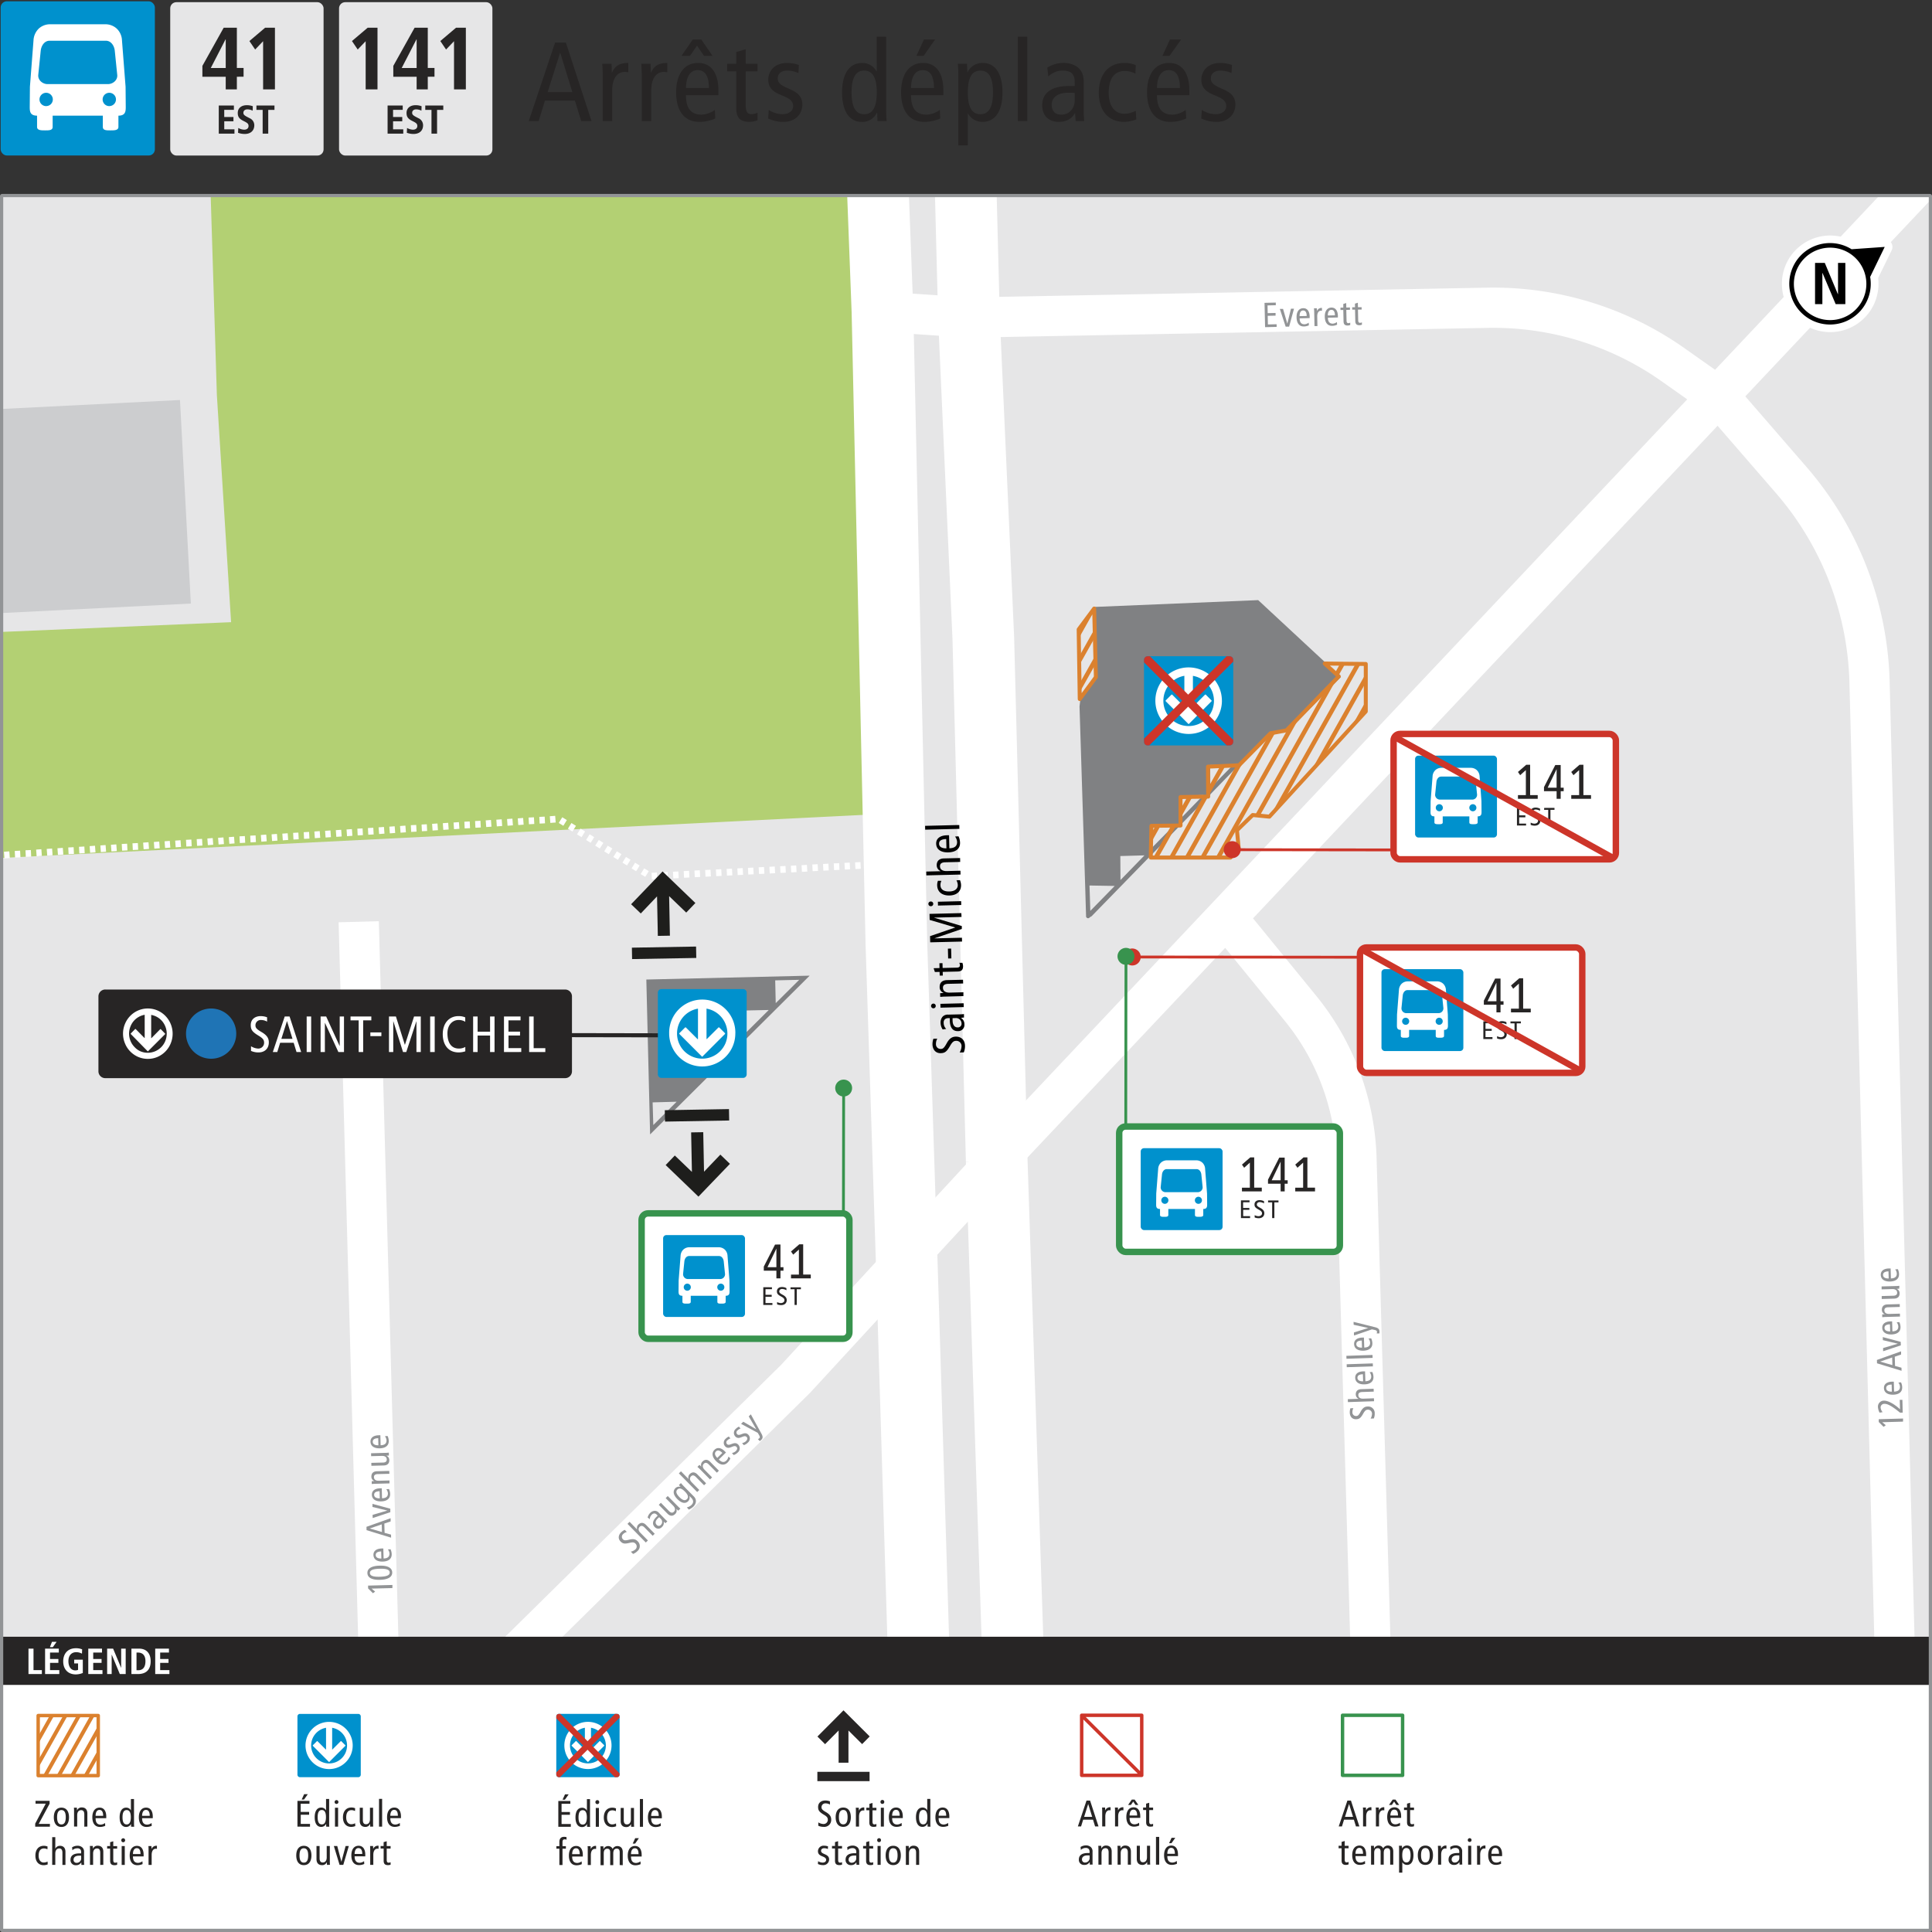
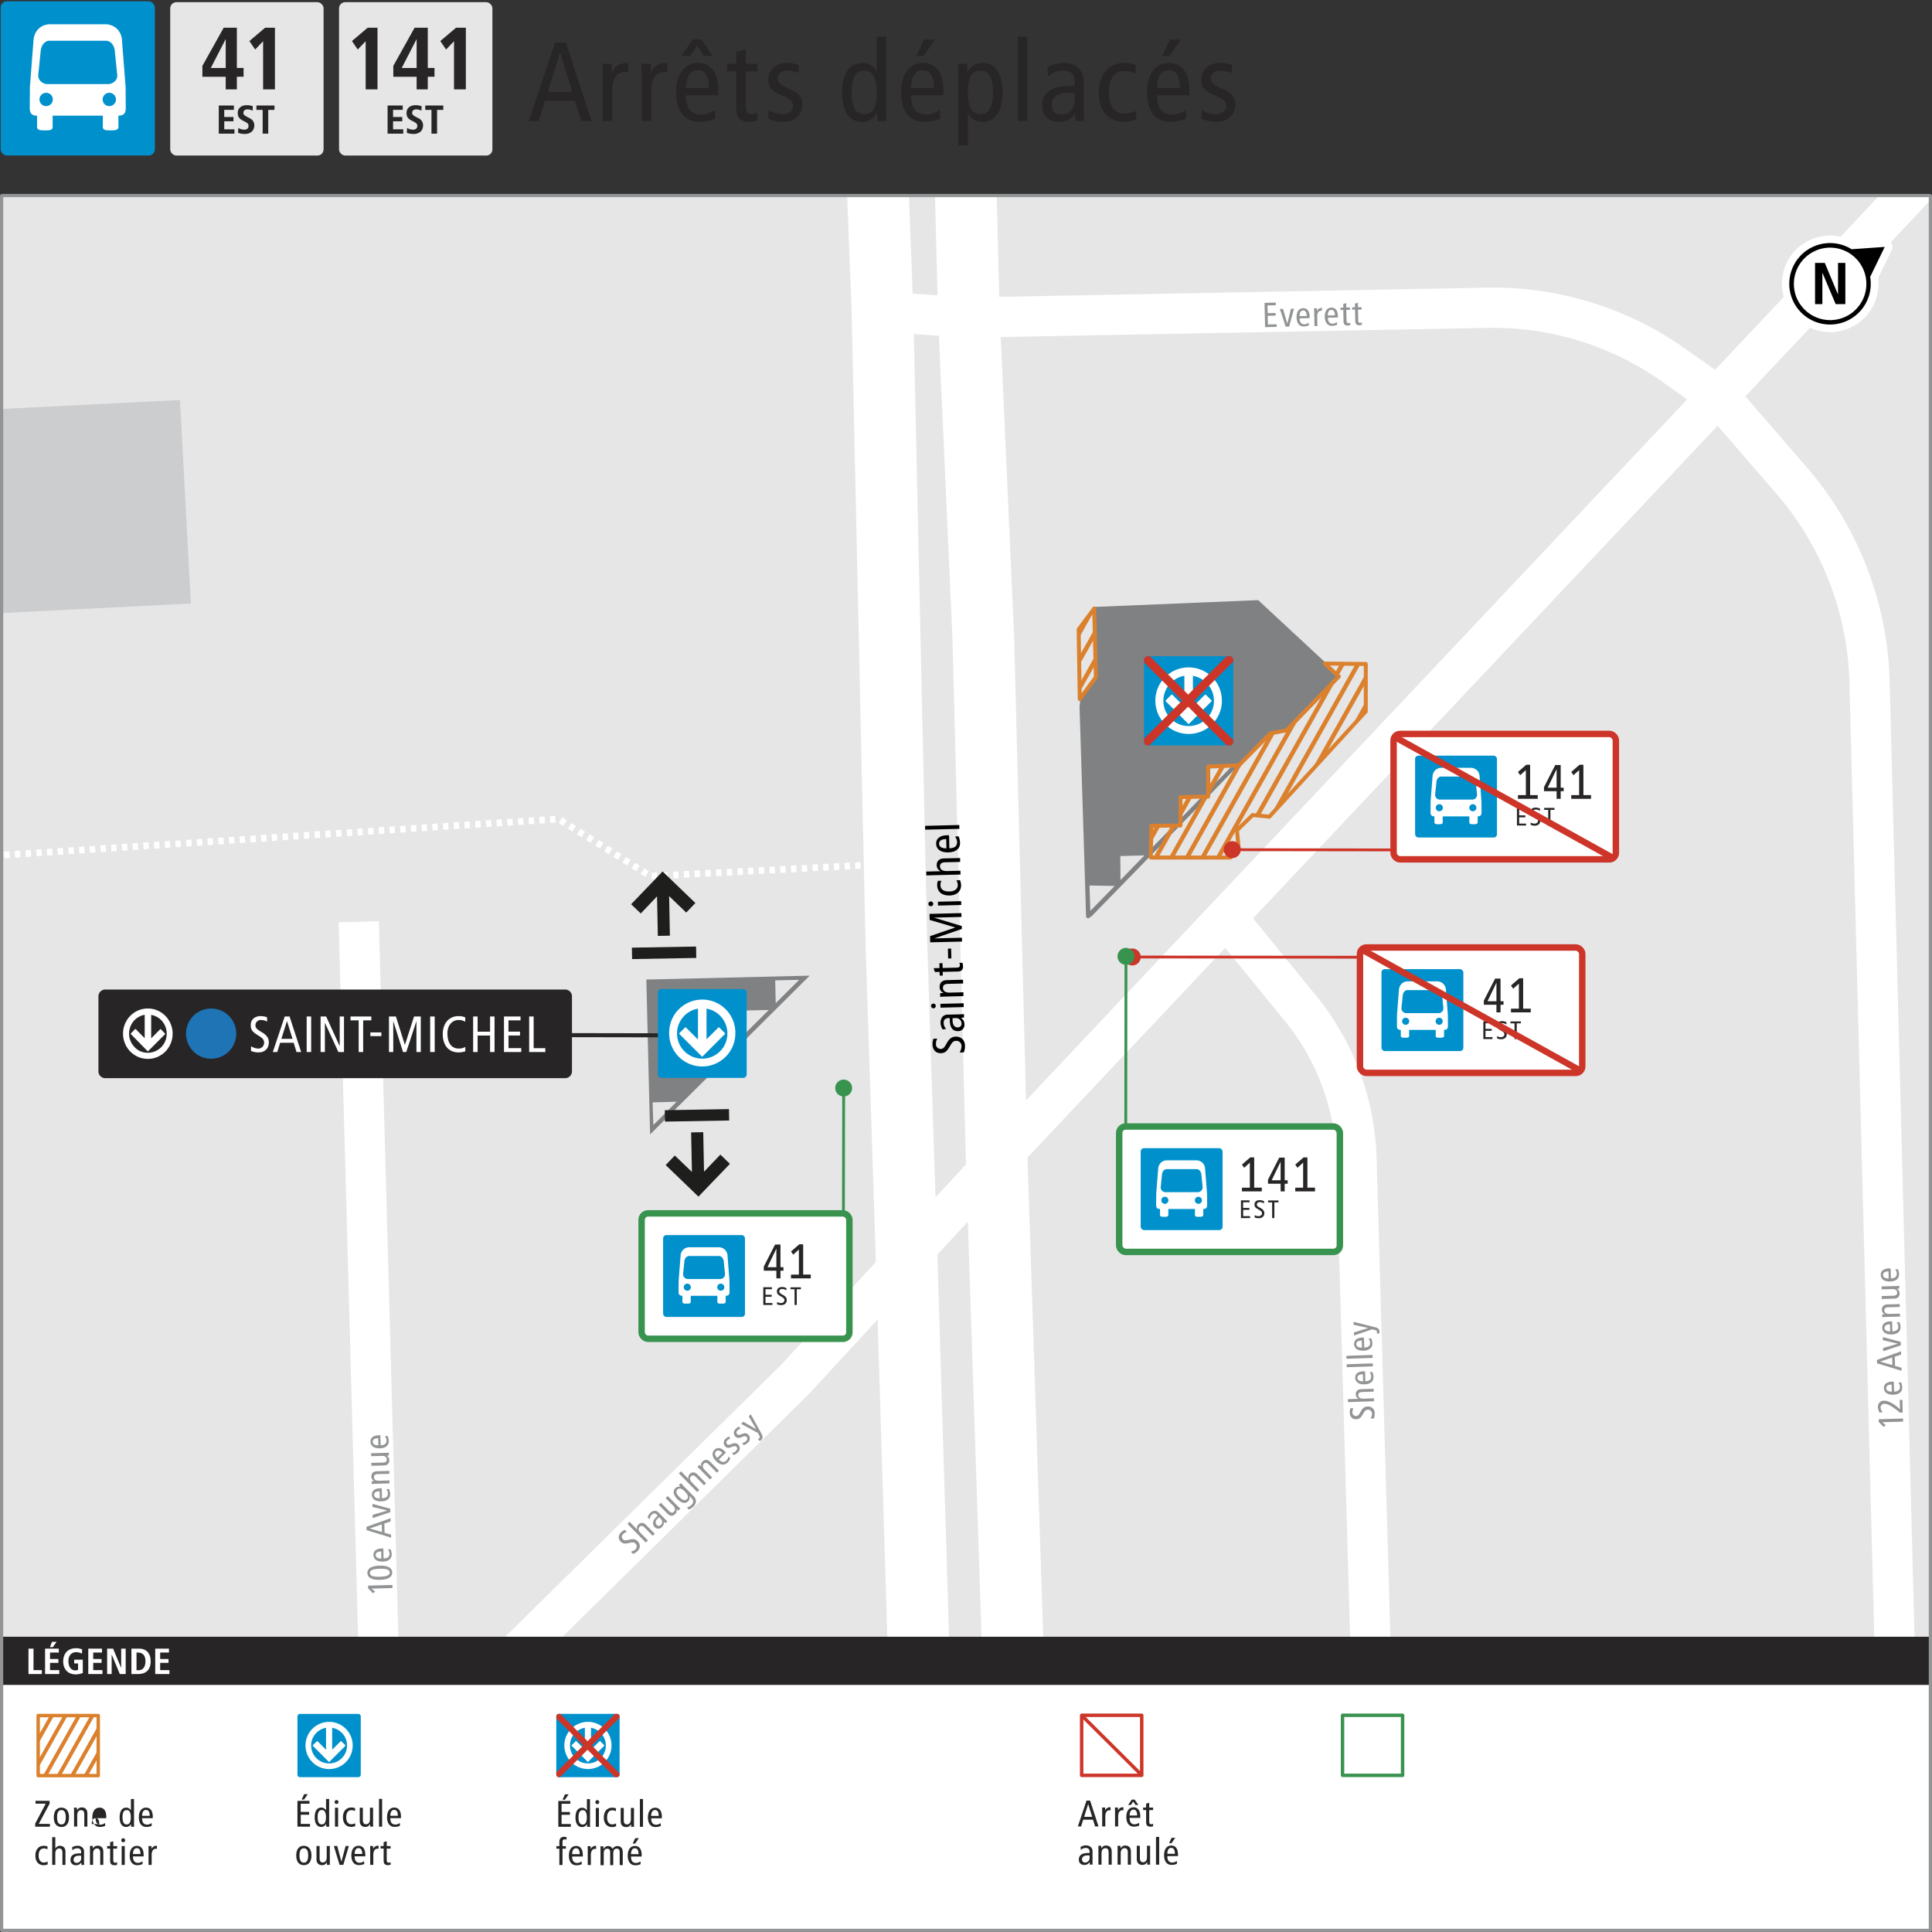
<svg xmlns="http://www.w3.org/2000/svg" width="1200" height="1200">
  <rect width="100%" height="100%" fill="#333333" stroke="none" />
  <defs>
    <clipPath id="a">
      <path d="M-1370.01 121.58h1197.53v901.07h-1197.53z" style="fill:none" />
    </clipPath>
    <clipPath id="b">
      <path d="M-3607.39-2628.33h5743.28v5756.62h-5743.28z" style="fill:none" />
    </clipPath>
    <clipPath id="c">
      <path d="M-3607.39-2628.33h5743.28v5756.62h-5743.28z" style="fill:none" />
    </clipPath>
    <clipPath id="d">
      <path d="M1.15 121.58h1197.53v901.07H1.15z" style="fill:none" />
    </clipPath>
    <clipPath id="e">
      <path d="M-2236.23-2628.33h5743.28v5756.62h-5743.28z" style="fill:none" />
    </clipPath>
    <clipPath id="f">
      <path d="M-2236.23-2628.33h5743.28v5756.62h-5743.28z" style="fill:none" />
    </clipPath>
    <clipPath id="g">
      <path d="M401.45 372.71h431.41V704.6H401.45z" style="fill:none" />
    </clipPath>
    <clipPath id="h">
      <path d="m669.98 390.93.67 43.27 10.01-13.62-1.06-42.6-9.62 12.95z" style="fill:none" />
    </clipPath>
    <clipPath id="i">
      <path d="m831.54 420.12-32.5 33.51-9.95 1.83-19.53 19.86-19.26.86.12 18.6-17.18.28v17.68l-18.08.2-.41 19.7h49.53l5.11-5.57-1.09-11.36 9.77-9.49 10.36 1.02 59.89-65.34v-29.5l-25.5-.26 8.72 7.98z" style="fill:none" />
    </clipPath>
    <clipPath id="j">
      <path d="M712.78 407.59a2.21 2.21 0 0 0-2.21 2.21v51a2.21 2.21 0 0 0 2.21 2.21h51a2.22 2.22 0 0 0 2.22-2.21v-51a2.22 2.22 0 0 0-2.23-2.21Z" style="fill:none" />
    </clipPath>
    <clipPath id="k">
      <path d="M23.71 1065.56h37.31v37.31H23.71z" style="fill:none;stroke:#db812e;stroke-linecap:round;stroke-linejoin:round;stroke-width:2.138px" />
    </clipPath>
    <clipPath id="l">
      <path d="M384.84 1102.25a1.58 1.58 0 0 1-1.58 1.58h-36.17a1.58 1.58 0 0 1-1.57-1.58v-36.17a1.57 1.57 0 0 1 1.57-1.57h36.17a1.57 1.57 0 0 1 1.58 1.57Z" style="fill:none" />
    </clipPath>
    <clipPath id="m">
      <path d="M105.73 1.36h95.25v95.25h-95.25z" style="fill:none" />
    </clipPath>
    <clipPath id="n">
      <path d="M210.59 1.36h95.25v95.25h-95.25z" style="fill:none" />
    </clipPath>
  </defs>
  <g style="isolation:isolate">
    <g style="clip-path:url(#a)">
      <g style="clip-path:url(#b)">
        <path d="M-3547.43-2568.36h5636.65v5636.63h-5636.65z" style="fill:#e6e6e7" />
        <path d="M755.35 72.81 559.3 163.84l-136.75 63.04-306.24-117.93-165.06-66.37-38.48-20.66-20.82-33.89-68.38-152.83L43.69-289.64 16.13-752.45-186-825.65l40.47-116.27 22.32-50.47 193.97-93.69 309.65-138.42 325.64 124.09-99.78 363.7 12.33 425.83L742.44 5.85l12.91 66.96z" style="fill:#b3d073" />
        <path d="M737.36 92.21 924.17 6.1M99.82 117.95l321.4 113.43M421.22 231.38 737.36 92.21M99.83 117.95-82.65 41.66l-14.49-13.07" style="fill:none;stroke:#fff;stroke-miterlimit:10;stroke-width:24.985px" />
        <g style="clip-path:url(#c)">
          <path d="m451.45 1213.38-30.23-982M924.17 6.1l217.2 195.22M1141.37 201.32l329.06 319.05M924.17 6.1l81.53-191.64M1141.37 201.31l50.89-34.31 48.31-21.24 83.78-10.9 400.59-14M1132.46 2434.15l-27.65-1240.01M1104.81 1194.14l-30.56-805.19 16.57-85.2 50.55-102.43M776.17 1205.13 737.36 92.21M133.3 1222.96 99.82 117.95" style="fill:none;stroke:#fff;stroke-miterlimit:10;stroke-width:24.985px" />
          <path d="m-734.85 1244.69 1841.84-48.34M1104.81 1194.14l328.64-10.91" style="fill:none;stroke:#fff;stroke-miterlimit:10;stroke-width:38.311px" />
-           <path d="m533.48 102.46 3-1.42M539.56 99.71l3-1.42M545.56 96.88l3.08-1.42M551.64 94.05l3-1.34M557.72 91.3l3-1.42M563.72 88.47l3.08-1.34M569.8 85.72l2.99-1.42M575.88 82.89l2.99-1.42M581.87 80.14l3-1.42M587.95 77.31l3-1.42M593.95 74.47l3.08-1.33M600.03 71.73l3-1.42M606.11 68.89l3-1.33M612.1 66.15l3.09-1.42M618.18 63.31l3-1.41M624.18 60.57l3.08-1.42M630.26 57.73l3-1.41M636.34 54.99l3-1.42M642.34 52.15l3.08-1.41M648.42 49.32l2.99-1.33M654.49 46.57l3-1.41M660.49 43.74l3-1.41M666.57 40.99l3-1.41M672.57 38.16l3.08-1.41M678.65 35.41l3-1.41M684.73 32.58l3-1.41M690.72 29.75l3.09-1.33M696.8 27l3-1.41M702.8 24.17l3.08-1.33M708.88 21.42l3-1.41M714.96 18.59l3-1.41M720.96 15.84l3.08-1.41M727.04 13.01l2.99-1.41M733.12 10.18l2.99-1.33M739.11 7.43l3.08-1.41M558.47 162.01l-1.33-3.09M555.8 155.93l-1.41-3.09M553.06 149.85l-1.34-3.09M550.39 143.77l-1.42-3.08M547.64 137.69l-1.33-3.08M544.98 131.52l-1.34-2.99M542.23 125.44l-1.33-2.99M539.56 119.36l-1.33-2.99M536.82 113.28l-1.34-2.99M534.15 107.21l-1.33-3.09M531.4 101.12l-1.33-2.99M528.65 95.05l-1.41-3M525.91 88.97l-1.42-3M523.16 82.97l-1.42-3.08M520.33 76.89l-1.34-3.08M517.58 70.81l-1.34-3M514.83 64.73l-1.42-3M512.08 58.65l-1.42-3M509.33 52.65l-1.41-3.08M506.5 46.57l-1.33-2.99M503.75 40.49l-1.33-2.99M501 34.42l-1.41-3M498.26 28.42l-1.42-3.08M495.42 22.34l-1.33-3.08M492.67 16.26l-1.33-3M489.93 10.18l-1.42-3M487.18 4.1l-1.42-3M767.01 68.64 616.6-258.33l7.33-110.27-4.25-344.87 66.88-229.86" style="fill:none;stroke:#fff;stroke-linejoin:round;stroke-width:4.164px" />
          <path d="m99.58 117.53 3.24 1.08M112.23 121.95l4.67 1.66M116.9 123.61l6.33 2.17M132.64 129.11l4.75 1.58M137.39 130.69l6.24 2.25M153.13 136.19l4.66 1.66M157.79 137.85l6.33 2.17M173.53 143.35l4.75 1.67M178.28 145.02l6.24 2.16M194.02 150.51l4.66 1.67M198.68 152.18l6.33 2.16M214.42 157.67l4.75 1.59M219.17 159.26l6.25 2.25M234.91 164.75l4.67 1.67M239.58 166.42l6.33 2.16M255.32 171.92l4.74 1.66M260.06 173.58l6.25 2.17M275.72 179.08l4.75 1.58M280.47 180.66l6.33 2.25M296.21 186.16l4.75 1.66M300.96 187.82l6.24 2.25M316.61 193.32l4.75 1.67M321.36 194.99l6.33 2.16M337.1 200.48l4.67 1.67M341.77 202.15l6.32 2.16M357.5 207.65l4.75 1.58M362.25 209.23l6.25 2.25M377.99 214.72l4.67 1.67M382.66 216.39l6.33 2.25M398.4 221.89l4.75 1.66M403.15 223.55l6.24 2.17M418.88 229.05l3.17 1.08M422.05 230.13l4.16-1.83M426.21 228.3l6.17-2.67M441.46 221.64l4.58-2M446.04 219.64l6.16-2.67M461.28 212.89l4.58-2M465.86 210.89l6.16-2.66M481.1 204.23l4.58-2.08M485.68 202.15l6.16-2.67M500.92 195.49l4.58-2M505.5 193.49l6.16-2.67M520.74 186.74l4.58-2M525.32 184.74l6.16-2.66M540.56 178.08l4.58-2M545.14 176.08l6.17-2.75M560.39 169.33l4.58-1.99M564.97 167.34l6.16-2.67M580.29 160.59l4.5-2M584.79 158.59l6.16-2.66M600.11 151.93l4.5-2M604.61 149.93l6.16-2.75M619.93 143.18l4.5-2M624.43 141.18l6.16-2.66M639.75 134.52l4.5-2.08M644.25 132.44l6.16-2.67M659.58 125.78l4.49-2M664.07 123.78l6.17-2.67M679.4 117.03l4.58-2M683.98 115.03l6.08-2.66M699.22 108.37l4.58-2.08M703.8 106.29l6.08-2.67M719.04 99.63l4.58-2M723.62 97.63l6.08-2.67M925.5.35l1.92-4.58M735.7 92.3l1-.5M736.7 91.8l6.08-2.75M751.85 84.89l4.59-2.09M756.44 82.8l5.99-2.83M771.51 75.81l4.58-2.09M776.09 73.72l6.08-2.74M791.25 66.81l4.49-2.08M795.74 64.73l6.08-2.83M810.9 57.73l4.58-2.08M815.48 55.65l6-2.75M830.56 48.74l4.58-2.08M835.14 46.66l6.08-2.83M850.3 39.66l4.49-2.08M854.79 37.58l6.08-2.75M869.95 30.67l4.5-2.08M874.45 28.59l6.08-2.84M889.61 21.59l4.58-2.08M894.19 19.51l5.99-2.75M909.26 12.59l4.58-2.08M913.84 10.51l6.08-2.83M1145.2 207.81l3.59 3.5M1148.79 211.31l4.82 4.58M1160.86 222.8l3.58 3.42M1164.44 226.22l4.83 4.66M1176.52 237.79l3.58 3.42M1180.1 241.21l4.83 4.58M1192.18 252.7l3.58 3.5M1195.76 256.2l4.83 4.58M5.21 75.97l4.58 2M9.79 77.97l6.08 2.75M25.04 84.72l4.58 2M29.62 86.72l6.08 2.66M44.86 93.46l4.58 2M49.44 95.46l6.08 2.67M64.68 102.12l4.58 2.09M69.26 104.21l6.08 2.66M84.5 110.87l4.58 2M89.08 112.87l6.08 2.75M923 6.27l3.42 3.16M926.42 9.43l4.99 4.41M938.83 20.59l3.66 3.33M942.49 23.92l4.92 4.5M954.82 35.08l3.75 3.42M958.57 38.5l4.91 4.41M970.89 49.66l3.67 3.33M974.56 52.99l4.99 4.49M986.97 64.23l3.66 3.33M990.63 67.56l4.91 4.5M1002.96 78.72l3.74 3.42M1006.7 82.14l4.92 4.41M1019.03 93.3l3.66 3.33M1022.69 96.63l5 4.5M1035.1 107.79l3.67 3.41M1038.77 111.2l4.91 4.42M1051.09 122.36l3.75 3.33M1054.84 125.69l4.91 4.5M1067.17 136.94l3.66 3.33M1070.83 140.27l5 4.5M1083.24 151.43l3.66 3.33M1086.91 154.76l4.91 4.5M1099.23 166l3.75 3.33M1102.98 169.33l4.91 4.5M1115.3 180.49l3.67 3.42M1118.97 183.91l5 4.41M1131.38 195.07l3.66 3.33M1135.04 198.4l4.92 4.5" style="fill:none;stroke:#0091cd;stroke-linejoin:round;stroke-width:2.499px" />
          <rect width="35.23" height="35.23" x="784.75" y="42.82" rx="1.41" style="fill:#fff" />
          <path d="M824.2 83.4a1.75 1.75 0 0 1-1.74 1.75h-40.13a1.75 1.75 0 0 1-1.74-1.75V43.28a1.75 1.75 0 0 1 1.74-1.75h40.13a1.75 1.75 0 0 1 1.74 1.75Zm-12.47-23.07c-.35-.83-.66-1.7-1-2.49a.27.27 0 0 0 0-.17v-.09c-.73-1.58-1.31-3.09-1.73-4.06a2.54 2.54 0 0 0-2.4-1.87h-2.31a.78.78 0 0 0-.78.79.82.82 0 0 0 .78.82h2.31c.35 0 .66.13 1 .88s.69 1.83 1.22 3h-11.75l-.91-1.75h1.65a.78.78 0 0 0 .79-.78.79.79 0 0 0-.79-.79h-4.36a.83.83 0 0 0-.83.79.82.82 0 0 0 .83.78h.92l1.31 2.49-1.62 2.75a6.91 6.91 0 0 0-2.83-.61 7 7 0 1 0 7 7.8h1.92a1.42 1.42 0 0 0 1.22.66 1.46 1.46 0 0 0 1.44-1.44.76.76 0 0 0 0-.35l6.94-7.28c.17.48.39 1 .57 1.44a7.08 7.08 0 0 0-3.71 6.19 7 7 0 1 0 7-7 6 6 0 0 0-1.83.26m-25.91 6.76a5.44 5.44 0 0 1 5.41-5.45 6.32 6.32 0 0 1 2 .39l-2.7 4.67a.71.71 0 0 0-.05.78 1 1 0 0 0 .7.39h5.36a5.41 5.41 0 0 1-10.77-.78m6.8-.79 2-3.44a5.21 5.21 0 0 1 2 3.44Zm3.93-6.71L800 66.3h-1.83a7.16 7.16 0 0 0-2.75-4.84Zm5.06 6.06a.17.17 0 0 1-.13 0l-3.58-6.82h10.21Zm6.5 1.44a5.42 5.42 0 0 1 2.75-4.71c1 2.7 1.91 4.93 2 5a.78.78 0 0 0 .74.52.59.59 0 0 0 .26 0 .84.84 0 0 0 .48-1s-.91-2.26-2-5a6 6 0 0 1 1.26-.17 5.43 5.43 0 1 1-5.45 5.45" style="fill:#0091cd" />
          <path d="M-3547.43 249.95v-2818.31h5636.66v5636.63h-5636.66V249.95" style="fill:none;stroke:#000;stroke-linecap:square;stroke-miterlimit:10;stroke-width:1.666px" />
        </g>
        <g style="clip-path:url(#c)">
          <path d="m833.84 39.2 3.24 3.54 3.41-3.11 1.11 1.21-3.4 3.16 4.74 5.17-1.41 1.29-10.21-11.19 5-4.56 1.11 1.21ZM845.44 34c-1 1-1 2.51.67 4.29l3.95 4.31-1.34 1.22-5.86-6.38c-.54-.59-1.2-1.25-1.67-1.7l1.31-1.2 1.22 1.24a3 3 0 0 1 1-3.51l1.28 1.32a2.68 2.68 0 0 0-.56.41ZM858 35.33l-1.09-1a3.34 3.34 0 0 1-1.17 3.3 2.94 2.94 0 0 1-4.5-.2c-1.45-1.58-1.48-3.69 1.32-6.25l.78-.72-.34-.36a2.73 2.73 0 0 0-1.5-1 2.23 2.23 0 0 0-1.83.74 3.87 3.87 0 0 0-1.31 2.76L847 31.44a6 6 0 0 1 1.68-2.78 4.19 4.19 0 0 1 2.88-1.22 3.4 3.4 0 0 1 2.53 1.35L858 33a15.83 15.83 0 0 0 1.2 1.18Zm-3.78-3.87c-.27.19-.61.5-1 .83-1.58 1.45-1.64 2.89-.77 3.83a1.71 1.71 0 0 0 2.67.16 2.61 2.61 0 0 0 0-3.8ZM866.08 27.92l-4.81-5.25c-1.18-1.3-2.17-1.42-3-.63-1.05 1-1.05 2.32.3 3.79l4.49 4.9-1.38 1.27-5.85-6.39c-.54-.59-1.13-1.17-1.68-1.7l1.3-1.18 1.16 1.17a2.83 2.83 0 0 1 .84-3.21c1.42-1.31 3.13-1.37 4.77.42l5.18 5.65ZM873.29 21.52l.2 1.37a3.63 3.63 0 0 1 .42-.47 1.63 1.63 0 0 1 2.41-.09c.7.76.62 2-.63 3.13a5.56 5.56 0 0 1-1.66 1l-.29-.77a4.37 4.37 0 0 0 1.19-.71c.56-.51.64-1.17.31-1.52s-.76-.39-1.24.05a2.5 2.5 0 0 0-.58.74l-.52-.08-.32-2.11c-2.26 1.57-4.77.78-6.69-1.31-2.41-2.63-2.53-5.52-.33-7.54a5.4 5.4 0 0 1 2-1.21l1.05 1.27a4.06 4.06 0 0 0-1.9 1c-1.31 1.2-1.4 3 .62 5.17 1.72 1.88 3.6 2.13 4.91.93a4.88 4.88 0 0 0 1.25-1.94l1.19 1.17a6.39 6.39 0 0 1-1.39 1.92ZM879.77 15.58c-2.15 2-4.76 1.37-7.1-1.18s-2.72-5.21-.56-7.18 4.76-1.37 7.1 1.18 2.72 5.21.56 7.18ZM873.1 8.3c-1.27 1.17-.9 2.77 1 4.81s3.43 2.56 4.71 1.39.9-2.77-1-4.81-3.43-2.56-4.71-1.39ZM876.82.08a1.1 1.1 0 0 1-1.56-.08 1.1 1.1 0 0 1 0-1.57 1.11 1.11 0 0 1 1.59.07 1.09 1.09 0 0 1-.03 1.58Zm8.31 10.39-7.46-8.15L879 1.1l7.46 8.14ZM890.87 5.41A6.55 6.55 0 0 1 888.23 7l-1-1.28a5.09 5.09 0 0 0 2.48-1.15c1-.94 1.06-1.95.49-2.57-1.71-1.87-4.57 2.1-7-.52a3.25 3.25 0 0 1 .43-4.78 6.83 6.83 0 0 1 2-1.29l1 1.21a5.32 5.32 0 0 0-1.92 1.11 1.57 1.57 0 0 0-.34 2.27c1.54 1.67 4.57-2 6.9.5a3.33 3.33 0 0 1-.4 4.91Z" style="fill:#929496" />
        </g>
        <path d="m1077.08 681.43 12.92-.49-2.24-1.85 1.37-1.05 3.06 3 .07 1.74-15.11.58ZM1077.28 690.59a7.84 7.84 0 0 1 .5-3h1.75a6 6 0 0 0-.7 2.65 3.13 3.13 0 0 0 3.54 3 2.89 2.89 0 0 0 3.06-3.33 8 8 0 0 0-.6-2.46l7.6-.3.27 6.95-1.56.06-.2-5.13-4.22.16a6.49 6.49 0 0 1 .31 1.7c.08 2.23-1.36 4.21-4.34 4.33-3.14.16-5.28-1.4-5.41-4.63ZM1082.78 700c-2.55.1-3.7 1.14-3.63 3.16a4.75 4.75 0 0 0 1 2.49l-1.64.15a7.48 7.48 0 0 1-.77-3.07c-.11-2.92 2-4.52 5.5-4.65s5.73 1.3 5.83 4c.1 2.48-1.84 4-5.08 4.07h-1Zm4.91 2.07c0-1.17-1-2.17-3.52-2.12l.17 4.42c2.29-.05 3.41-.81 3.35-2.26ZM1078.69 723.17l3.89-1.36-.22-5.76-4-1.06-.07-1.9 15.3 4.48.07 2.08-14.91 5.51Zm13-4.52-7.62-2.09.18 4.74ZM1079 731.05l-.08-2.16 10.9-3.78.08 2-9.13 2.78 9.31 2.11.07 1.91ZM1084.22 737.46c-2.55.1-3.71 1.14-3.63 3.15a4.75 4.75 0 0 0 1 2.5l-1.64.15a7.36 7.36 0 0 1-.77-3.07c-.11-2.92 2-4.52 5.5-4.66s5.72 1.3 5.83 4.05c.09 2.49-1.84 3.95-5.09 4.07h-1Zm4.91 2.06c-.05-1.17-1-2.17-3.53-2.11l.17 4.41c2.3-.09 3.42-.82 3.36-2.3ZM1079.82 752.73l7.12-.27c1.75-.07 2.49-.75 2.44-1.92-.05-1.43-1.08-2.3-3.07-2.22l-6.65.26-.07-1.82 8.66-.34c.8 0 1.62-.1 2.37-.17l.07 1.75-1.64.13a2.85 2.85 0 0 1 1.91 2.72c.07 1.93-1 3.27-3.41 3.36l-7.66.3ZM1080.26 764.07l1.64-.13a2.84 2.84 0 0 1-1.9-2.72c-.08-1.93 1-3.27 3.4-3.36l7.66-.3.07 1.82-7.12.27c-1.75.07-2.48.75-2.44 1.92.06 1.43 1.09 2.3 3.08 2.22l6.64-.25.07 1.81-8.51.33c-.95 0-1.81.09-2.52.18ZM1085.48 770.39c-2.55.1-3.7 1.14-3.63 3.15a4.75 4.75 0 0 0 1 2.5l-1.64.15a7.36 7.36 0 0 1-.77-3.07c-.11-2.92 2-4.52 5.5-4.65s5.73 1.29 5.83 4c.1 2.49-1.84 4-5.09 4.07h-1Zm4.91 2.07c0-1.17-1-2.18-3.52-2.12l.17 4.41c2.29-.09 3.41-.84 3.35-2.29ZM446.55 713.39c.05 1.66-.59 2.57-2.54 2.63l-7.1.21v1.75h-1.47l-.05-1.76-2.25.07-.6-1.8 2.8-.08-.07-2.28h1.47l.07 2.27 6.51-.19c1.26 0 1.72-.38 1.7-1.2a2.57 2.57 0 0 0-.31-1.11h1.47a5.08 5.08 0 0 1 .37 1.49ZM441.79 725.77c2.55-.07 3.71-1.11 3.65-3.12a4.64 4.64 0 0 0-1-2.5l1.64-.14a7.36 7.36 0 0 1 .74 3.08c.09 2.92-2.07 4.5-5.54 4.6s-5.71-1.35-5.79-4.09c-.08-2.49 1.87-3.94 5.12-4h1Zm-4.9-2.11c0 1.17.94 2.18 3.51 2.15l-.13-4.41c-2.27.06-3.42.81-3.38 2.26ZM447.15 733.41a6.6 6.6 0 0 1-.56 3h-1.65a5.17 5.17 0 0 0 .75-2.63c0-1.38-.78-2.07-1.62-2.05-2.54.08-1.4 4.83-4.95 4.94a3.27 3.27 0 0 1-3.33-3.46 6.85 6.85 0 0 1 .32-2.35h1.56a5.47 5.47 0 0 0-.41 2.18c0 1.19.7 1.8 1.57 1.77 2.27-.06 1.44-4.78 4.88-4.89a3.33 3.33 0 0 1 3.44 3.49ZM447.41 742.24a6.67 6.67 0 0 1-.56 3l-1.65-.06a5.17 5.17 0 0 0 .75-2.62c0-1.39-.78-2.08-1.62-2.06-2.54.08-1.4 4.83-4.95 4.94a3.26 3.26 0 0 1-3.33-3.46 6.85 6.85 0 0 1 .32-2.35h1.56a5.47 5.47 0 0 0-.41 2.18c0 1.19.7 1.8 1.57 1.78 2.27-.07 1.44-4.79 4.88-4.89a3.33 3.33 0 0 1 3.44 3.54ZM447.48 749.8l-1.64.11a2.83 2.83 0 0 1 1.88 2.73c.06 1.93-1 3.26-3.43 3.33l-7.66.23-.06-1.82 7.12-.21c1.76-.05 2.5-.72 2.46-1.89 0-1.43-1.06-2.31-3.06-2.25l-6.64.2-.05-1.82 8.5-.25c1 0 1.82-.08 2.53-.16ZM447.83 761.58l-13 .38 13.15 3.9v1.38l-12.9 4.5 13-.38.05 1.81-15.11.45-.08-2.94 11.9-4.15-12.13-3.52-.09-2.85 15.11-.45ZM137.54 1008.29l-12.92.38 2.22 1.86-1.38 1-3-3-.05-1.73 15.1-.45ZM137.44 999.86a9.78 9.78 0 0 1-.47 3.24l-1.86-.12a6.48 6.48 0 0 0 .78-2.9 3 3 0 0 0-3.12-3c-1.54 0-2.55 1.18-2.49 3v1.41h-1.56v-.78c-.07-2.36-1.21-3.5-2.77-3.45a2.46 2.46 0 0 0-2.39 2.76 6 6 0 0 0 .93 2.74l-1.77.23a7.93 7.93 0 0 1-.72-3.29c-.07-2.36 1.08-4.26 3.61-4.34a3.35 3.35 0 0 1 3.64 2.69 3.45 3.45 0 0 1 3.64-3c2.44-.05 4.45 1.52 4.55 4.81ZM132 990.1c2.55-.07 3.71-1.11 3.65-3.12a4.64 4.64 0 0 0-1-2.5l1.64-.14a7.39 7.39 0 0 1 .74 3.08c.09 2.92-2.07 4.5-5.54 4.6s-5.71-1.35-5.79-4.09c-.08-2.49 1.87-3.94 5.12-4h1Zm-4.9-2.11c0 1.17.94 2.19 3.51 2.15l-.13-4.41c-2.27.07-3.4.81-3.36 2.27ZM136.33 967.49l-3.9 1.33.17 5.75 4 1.1.06 1.9-15.29-4.57-.06-2.08 15-5.38Zm-13 4.41v.1l7.61 2.15-.14-4.74ZM136.1 959.61l.06 2.16-10.94 3.68-.06-2 9.15-2.69-9.31-2.23-.06-1.91ZM130.92 953.15c2.55-.07 3.71-1.1 3.65-3.11a4.68 4.68 0 0 0-1-2.51l1.64-.14a7.43 7.43 0 0 1 .74 3.08c.09 2.92-2.07 4.5-5.53 4.6s-5.72-1.34-5.8-4.09c-.08-2.49 1.87-3.93 5.12-4h1Zm-4.89-2.1c0 1.16.93 2.18 3.51 2.15l-.14-4.42c-2.29.07-3.4.82-3.4 2.27ZM135.45 937.92l-7.12.21c-1.75.06-2.49.73-2.46 1.9 0 1.43 1.07 2.3 3.06 2.25l6.64-.2.06 1.82-8.66.25c-.8 0-1.62.09-2.38.16v-1.75l1.64-.12a2.85 2.85 0 0 1-1.88-2.74c0-1.92 1-3.25 3.43-3.33l7.67-.22ZM135.12 926.64l-1.65.12a2.82 2.82 0 0 1 1.88 2.74c.06 1.93-1 3.26-3.43 3.33l-7.66.23-.05-1.82 7.12-.21c1.75-.06 2.49-.73 2.45-1.9 0-1.42-1.06-2.3-3.05-2.24l-6.65.19v-1.81l8.5-.26c1 0 1.82-.07 2.53-.16ZM129.94 920.21c2.56-.07 3.72-1.1 3.66-3.12a4.65 4.65 0 0 0-1-2.5l1.65-.14a7.72 7.72 0 0 1 .74 3.08c.08 2.92-2.08 4.5-5.54 4.6s-5.72-1.34-5.8-4.09c-.07-2.49 1.88-3.94 5.12-4h1Zm-4.89-2.11c0 1.17.93 2.19 3.51 2.15l-.13-4.41c-2.3.07-3.43.81-3.38 2.26Z" style="fill:#929496" />
        <g style="clip-path:url(#c)">
          <path d="m769.79 730.26-12.91.43 2.22 1.86-1.37 1-3.05-3v-1.73l15.1-.5ZM766 717.48l3.42-.12.06 1.82-3.42.11.2 5.93-1.82.06-10-5.1-.08-2.31 10.13-.34v-1.65h1.55Zm-9.72 2.14 8.36 4-.14-4.32ZM764.2 711.84c2.55-.09 3.71-1.12 3.64-3.14a4.72 4.72 0 0 0-1-2.5l1.64-.14a7.36 7.36 0 0 1 .75 3.08c.1 2.92-2.06 4.5-5.52 4.62s-5.72-1.33-5.81-4.07c-.08-2.49 1.86-4 5.11-4.05h1Zm-4.9-2.09c0 1.17.94 2.17 3.51 2.13l-.14-4.41c-2.3.08-3.42.83-3.37 2.28ZM768.42 688.73l-3.9 1.34.19 5.76 4 1.08.06 1.9-15.27-4.56-.07-2.08 14.94-5.43Zm-13 4.46 7.61 2.13-.16-4.74ZM768.15 680.85l.08 2.17-10.93 3.72-.06-2 9.13-2.73-9.3-2.16-.06-1.9ZM763 674.42c2.55-.09 3.71-1.12 3.64-3.14a4.73 4.73 0 0 0-1-2.5l1.64-.14a7.35 7.35 0 0 1 .75 3.07c.1 2.92-2.06 4.51-5.52 4.63s-5.72-1.33-5.81-4.08c-.08-2.49 1.86-3.94 5.11-4h1Zm-4.9-2.09c0 1.16.94 2.17 3.51 2.13l-.14-4.41c-2.34.07-3.47.82-3.41 2.28ZM767.44 659.17l-7.12.24c-1.76.05-2.49.73-2.45 1.9 0 1.43 1.07 2.3 3.06 2.23l6.64-.21.06 1.81-8.65.29c-.8 0-1.62.1-2.38.16l-.06-1.75 1.64-.12a2.86 2.86 0 0 1-1.89-2.73c-.06-1.93 1-3.26 3.42-3.34l7.67-.26ZM767.06 647.83l-1.64.12a2.85 2.85 0 0 1 1.89 2.73c.06 1.93-1 3.26-3.42 3.34l-7.66.26-.06-1.82 7.11-.24c1.76-.06 2.49-.73 2.45-1.9 0-1.43-1.07-2.3-3.06-2.24l-6.64.22-.03-1.8 8.5-.28c.95 0 1.82-.08 2.53-.17ZM761.87 641.48c2.55-.08 3.71-1.12 3.64-3.13a4.73 4.73 0 0 0-1-2.5l1.64-.15a7.4 7.4 0 0 1 .75 3.08c.1 2.92-2.06 4.51-5.52 4.62s-5.72-1.32-5.81-4.07c-.08-2.49 1.86-3.94 5.11-4.05h1Zm-4.9-2.09c0 1.17.94 2.18 3.51 2.14l-.14-4.42c-2.34.08-3.42.83-3.34 2.28Z" style="fill:#929496" />
        </g>
      </g>
    </g>
    <g style="clip-path:url(#d)">
      <g style="clip-path:url(#e)">
        <path d="M-2176.26-2568.36h5636.65v5636.63h-5636.65z" style="fill:#e6e6e7" />
-         <path d="m2126.51 72.81-196.05 91.03-136.75 63.04-306.23-117.93-165.07-66.37-38.48-20.66-20.82-33.89-68.37-152.83 220.11-124.84-27.56-462.81-202.13-73.2 40.47-116.27 22.32-50.47 193.97-93.69 309.65-138.42 325.64 124.09-99.77 363.7 12.32 425.83L2113.61 5.85l12.9 66.96zM559.36 504.97l-741.97 37.06-9.25-141.34 335.39-14.24-8.83-141.08-4.42-142.41 409.01-5.67 20.07 407.68z" style="fill:#b3d073" />
        <path d="m1274.02 28.59-13.16-19.58-79.53-168.48" style="fill:none;stroke:#fff;stroke-miterlimit:10;stroke-width:24.985px" />
        <g style="clip-path:url(#f)">
          <path d="m857.6 1243.53-15.06-523.78a154.94 154.94 0 0 0-34.83-93.51l-44.05-54M619.08 721l652.28-691.63M8.27 1343.72l49.39-61.8 179.81-172.56M237.47 1109.36l256.6-252.85 69.04-74.96M563.11 781.55 619.08 721M548.12 193.65l53.72 3.58M601.84 197.23l322-6.07a193.75 193.75 0 0 1 115.49 35.5l29 20.46" style="fill:none;stroke:#fff;stroke-miterlimit:10;stroke-width:24.985px" />
          <path d="m1182.33 1235.2-21.13-811.65a199.44 199.44 0 0 0-48.68-125.44l-44.21-51M237.47 1109.36l-14.66-536.85" style="fill:none;stroke:#fff;stroke-miterlimit:10;stroke-width:24.985px" />
          <path d="M636.32 1244.69 619.08 721M619.08 721l-8.33-324.72-8.91-199.04M601.84 197.23l-8.33-324.72M577.43 1250.27l-14.32-468.72M563.11 781.55l-6.33-195.13-8.66-392.77M548.12 193.65l-12.24-322.14M636.32 1244.69l1841.83-48.34" style="fill:none;stroke:#fff;stroke-miterlimit:10;stroke-width:38.311px" />
          <path d="m118.54 374.88-291.99 14.66-6.75-126.43 291.99-14.66 6.75 126.43zM336.83-369.26l13.66 382.69-108.86 3.58.92 25.73-121.76 4.08-2-54.3-26.82.84 2.5 69.95-130.34 4.42-3.41-91.7 116.09-3.91-10.65-285.33-94.62 3.25-3.24-88.03 125.26-4.25 1.33 34.06 20.23-.66-3.91-110.19 120.1-3.91 4.24 117.01 101.28-3.33z" style="fill:#cccdcf" />
          <path d="m560.86 536.2-3 .17M554.53 536.53l-3.33.17M547.87 536.86l-3.33.17M541.21 537.2l-3.34.17M534.54 537.53l-3.33.17M527.88 537.86l-3.25.17M521.3 538.2l-3.33.16M514.64 538.53l-3.33.17M507.98 538.86l-3.34.17M501.31 539.28l-3.33.17M494.65 539.61l-3.33.17M487.99 539.95l-3.33.16M481.32 540.28l-3.33.17M474.66 540.61l-3.33.17M468 540.95l-3.33.16M461.42 541.28l-3.33.17M454.76 541.61l-3.33.17M448.09 541.95l-3.33.16M441.43 542.28l-3.33.17M434.77 542.61l-3.33.17M428.11 542.94l-3.34.17M421.44 543.36l-3.33.17M414.78 543.69l-3.33.17M408.12 544.03l-3.33.16M401.87 542.86l-2.83-1.75M396.21 539.36l-2.83-1.75M390.54 535.78l-2.83-1.75M384.88 532.28l-2.83-1.75M379.22 528.79l-2.83-1.75M373.64 525.29l-2.83-1.83M367.98 521.71l-2.84-1.75M362.31 518.21l-2.83-1.75M356.65 514.71l-2.83-1.75M350.99 511.13l-2.84-1.75M344.99 508.8l-3.33.25M338.41 509.3l-3.33.17M331.75 509.71l-3.33.17M325.08 510.13l-3.33.25M318.42 510.55l-3.33.25M311.76 510.96l-3.33.25M305.1 511.38l-3.25.25M298.52 511.88l-3.33.17M291.85 512.3l-3.33.16M285.19 512.71l-3.33.25M278.53 513.13l-3.33.25M271.87 513.55l-3.34.24M265.2 514.05l-3.25.16M258.62 514.46l-3.33.17M251.96 514.88l-3.33.25M245.3 515.29l-3.33.25M238.64 515.71l-3.34.25M231.97 516.21l-3.33.17M225.31 516.63l-3.25.16M218.73 517.04l-3.33.25M212.07 517.46l-3.33.25M205.4 517.88l-3.33.25M198.74 518.29l-3.33.25M192.08 518.79l-3.33.17M185.42 519.21l-3.25.17M178.84 519.62l-3.33.25M172.17 520.04l-3.33.25M165.51 520.46l-3.33.25M158.85 520.96l-3.33.17M152.19 521.37l-3.33.17M145.52 521.79l-3.24.25M138.94 522.21l-3.33.25M132.28 522.62l-3.33.25M125.62 523.12l-3.33.17M118.96 523.54l-3.33.17M112.29 523.96l-3.33.24M105.63 524.37l-3.25.25M99.05 524.79l-3.33.25M92.39 525.2l-3.33.25M85.73 525.71l-3.34.16M79.06 526.12l-3.33.17M72.4 526.54l-3.33.25M65.74 526.95l-3.25.25M59.16 527.37l-3.33.25M52.5 527.87l-3.34.17M45.83 528.29l-3.33.16M39.17 528.7l-3.33.25M32.51 529.12l-3.33.25M25.84 529.54l-3.24.24M19.27 530.04l-3.34.16M12.6 530.45l-3.33.17M5.94 530.87l-3.33.25" style="fill:none;stroke:#fff;stroke-linejoin:round;stroke-width:4.164px" />
          <g style="mix-blend-mode:multiply">
            <g style="clip-path:url(#g)">
              <path d="m502.9 606-99.11 98.6-2.34-96.19Zm-21.41 2.92.33 14.15 14.58-14.49Zm-18.9 18.73.33 14.16 14.57-14.49Zm-19 19 .33 14.16 14.57-14.58Zm-38.23 38.06.42 14.08 14.49-14.49ZM769.9 474.65l-18.15 18.74.08.33h-.33l-17.58 18v.28h-.24L678 569.1l-1 .58-.66.58-.59.09-.58-.17-.58-.67-.5-16.82-3.58-113.93.75-6.17 2.74-4.33 3.75-4.41 2.17-4.17.58-4.83-1.13-37.85 102.11-4.25 51.39 47.73L803.05 451l-4.25 2.33-4.66 1.17-4.75.25Zm-18.24.5.09 14.33 14.41-14.66Zm-17.82 19.07.08 13.58 13.58-14Zm-19.32 18.33.08 14.9 15.08-15.32Zm-18.66 19.15.09 14.91 14.91-15.33Zm-19.07 20.57.42 13.5 15.16-15.5-15.66-.27Z" style="fill:#808183" />
            </g>
          </g>
          <path d="m412.92 689.57 39.86-.7.13 7.09-39.87.69Zm23.88 13.65.48 24.55 10.15-10.62 5.95 5.74-13.87 14.42-5.69 5.94-5.94-5.74-14.42-13.87 5.68-5.94 10.63 10.2-.49-24.55ZM408.59 581.3l-.49-24.55-10.1 10.62-6-5.74 13.87-14.42 5.68-5.94 5.95 5.74 14.42 13.87-5.69 5.94-10.62-10.21.48 24.56Zm23.88 13.7-39.87.7-.12-7.09 39.86-.69Z" style="fill:#1e1e1c" />
          <path d="M-2176.26 249.95v-2818.31h5636.65v5636.63h-5636.65V249.95" style="fill:none;stroke:#000;stroke-linecap:square;stroke-miterlimit:10;stroke-width:1.666px" />
        </g>
        <g style="clip-path:url(#f)">
          <path d="M395.91 963.42a7.46 7.46 0 0 1-2.71 1.75l-1.38-1.4a6.28 6.28 0 0 0 2.74-1.33 2.45 2.45 0 0 0 .24-3.58c-.82-.83-1.5-1.1-3.82-.55-3.1.74-4.19.5-5.55-.89-1.75-1.78-1.3-4 .34-5.65a7.66 7.66 0 0 1 2.29-1.55l1.29 1.31a5.07 5.07 0 0 0-2.32 1.31 2.21 2.21 0 0 0-.1 3.26c.68.7 1.38.85 3.81.23 2.6-.68 4.09-.28 5.3.95a4.06 4.06 0 0 1-.13 6.14ZM405.4 953.89l-5-5.08c-1.23-1.25-2.22-1.34-3.06-.52-1 1-1 2.35.43 3.77l4.66 4.74-1.3 1.28-11.38-11.59 1.3-1.27 4.7 4.79a3 3 0 0 1 .76-3.09c1.38-1.35 3.08-1.47 4.78.26l5.37 5.46ZM413.33 946.09l-1.12-1a3.31 3.31 0 0 1-1.06 3.34 2.94 2.94 0 0 1-4.5 0c-1.5-1.53-1.6-3.64 1.1-6.3l.76-.74-.35-.36a2.71 2.71 0 0 0-1.54-1 2.23 2.23 0 0 0-1.8.79 3.92 3.92 0 0 0-1.22 2.81l-1.34-1.08a5.91 5.91 0 0 1 1.59-2.84 4.15 4.15 0 0 1 2.83-1.32 3.39 3.39 0 0 1 2.58 1.26l4 4.11a15.33 15.33 0 0 0 1.25 1.14Zm-3.91-3.74a8.38 8.38 0 0 0-.94.86c-1.53 1.5-1.55 2.94-.65 3.85a1.71 1.71 0 0 0 2.68.07 2.61 2.61 0 0 0-.12-3.8ZM421.26 938.3l-1.2-1.13a2.83 2.83 0 0 1-.73 3.24c-1.37 1.35-3.07 1.47-4.77-.26l-5.38-5.47 1.3-1.27 5 5.08c1.23 1.25 2.23 1.34 3.06.52 1-1 1-2.35-.42-3.77l-4.66-4.74 1.29-1.28 6 6.07c.67.68 1.29 1.28 1.84 1.75ZM424.53 922.94l6.41 6.52c2.13 2.18 1.39 4.7-.34 6.4a10.54 10.54 0 0 1-2.77 1.78l-1.23-1.38a6 6 0 0 0 2.83-1.44c1.59-1.56 1.29-3.11-.05-4.47l-1.21-1.24a3.22 3.22 0 0 1-.77 3.36c-1.62 1.6-4 1.35-6.69-1.37s-2.88-5.12-1.12-6.85a3.24 3.24 0 0 1 3.14-.7l-1.05-1.16 1.25-1.23c.4.5 1.07 1.21 1.6 1.78Zm-3.77 2.22c-1.19 1.17-.73 2.72 1.21 4.69s3.49 2.47 4.68 1.3.73-2.72-1.22-4.7-3.43-2.45-4.67-1.29ZM437.31 922.53l-5-5.08c-1.23-1.25-2.22-1.34-3.06-.52-1 1-1 2.35.43 3.77l4.66 4.75-1.3 1.27-11.38-11.58 1.3-1.28 4.7 4.79a3 3 0 0 1 .77-3.09c1.37-1.35 3.07-1.47 4.77.26l5.37 5.47ZM445.26 914.71l-5-5.08c-1.22-1.25-2.22-1.33-3.05-.51-1 1-1 2.35.42 3.77l4.66 4.74-1.29 1.27-6.08-6.17c-.56-.58-1.17-1.13-1.73-1.64l1.25-1.23 1.2 1.13a2.83 2.83 0 0 1 .74-3.23c1.37-1.35 3.07-1.48 4.77.25l5.37 5.47ZM446.48 906.53c1.79 1.83 3.33 2 4.77.57a4.71 4.71 0 0 0 1.17-2.43l1.22 1.11a7.54 7.54 0 0 1-1.76 2.64c-2.08 2.05-4.71 1.53-7.14-.94s-2.89-5.11-.93-7c1.77-1.75 4.16-1.3 6.43 1l.69.69Zm-1.78-5c-.83.82-1 2.17.81 4l3.15-3.09c-1.61-1.63-2.92-1.95-3.96-.93ZM458.29 902.12a6.71 6.71 0 0 1-2.59 1.63l-1.07-1.25a5.11 5.11 0 0 0 2.43-1.23c1-1 1-2 .4-2.59-1.77-1.81-4.49 2.26-7-.27a3.26 3.26 0 0 1 .27-4.79 6.6 6.6 0 0 1 1.95-1.36l1 1.17a5.28 5.28 0 0 0-1.88 1.18 1.56 1.56 0 0 0-.24 2.35c1.6 1.62 4.49-2.19 6.91.26a3.33 3.33 0 0 1-.18 4.9ZM464.55 896a6.48 6.48 0 0 1-2.55 1.6l-1.08-1.25a4.94 4.94 0 0 0 2.43-1.23c1-1 1-2 .41-2.58-1.78-1.81-4.49 2.25-7-.28a3.26 3.26 0 0 1 .27-4.79 6.7 6.7 0 0 1 1.94-1.36l1 1.17a5.36 5.36 0 0 0-1.88 1.18 1.57 1.57 0 0 0-.23 2.36c1.59 1.62 4.49-2.2 6.9.26a3.32 3.32 0 0 1-.21 4.92ZM473 890.58c.94 1.72.85 2.75-.14 3.72a5.26 5.26 0 0 1-1 .77l-1.09-1.23a2.36 2.36 0 0 0 .86-.55c.37-.36.48-.8-.11-1.83l-.87-1.51-10.35-5.56 1.36-1.33 8.07 4.69-4.68-8 1.3-1.28Z" style="fill:#929496" />
        </g>
        <path d="m785.77 203.21-.35-15.11 7-.16v1.64l-5.13.12.1 4.8 4.9-.11v1.65l-4.89.11.12 5.37 5.42-.13v1.65ZM800.7 202.87h-2.16l-3.61-11h2l2.64 9.16 2.26-9.28h1.9ZM807.24 197.74c0 2.55 1.08 3.72 3.09 3.67a4.69 4.69 0 0 0 2.51-1l.13 1.64a7.59 7.59 0 0 1-3.09.72c-2.92.07-4.48-2.11-4.56-5.57s1.38-5.71 4.13-5.77c2.49-.06 3.92 1.9 4 5.15v1Zm2.14-4.88c-1.17 0-2.19.91-2.18 3.49l4.42-.1c-.05-2.25-.79-3.42-2.24-3.39ZM820.47 193c-1.41 0-2.38 1.27-2.32 3.67l.13 5.85h-1.82l-.19-8.66c0-.8-.09-1.73-.14-2.38h1.77l.1 1.73a3 3 0 0 1 3.09-1.95v1.79a3.8 3.8 0 0 0-.62-.05ZM824.77 197.34c.06 2.55 1.08 3.72 3.09 3.68a4.81 4.81 0 0 0 2.52-1l.12 1.64a7.42 7.42 0 0 1-3.08.72c-2.92.07-4.49-2.11-4.57-5.57s1.39-5.71 4.14-5.77c2.49 0 3.92 1.91 4 5.15v1Zm2.14-4.88c-1.17 0-2.19.92-2.17 3.49l4.41-.1c-.05-2.29-.79-3.42-2.24-3.39ZM837.12 202.19c-1.67 0-2.57-.61-2.62-2.56l-.16-7.1h-1.75v-1.47h1.75v-2.25l1.8-.59.07 2.8 2.27-.05v1.47l-2.27.05.15 6.51c0 1.26.36 1.73 1.19 1.71a2.57 2.57 0 0 0 1.11-.31v1.47a4.8 4.8 0 0 1-1.54.32ZM844.41 202c-1.66 0-2.57-.62-2.61-2.57l-.16-7.1h-1.76v-1.47h1.75l-.05-2.25 1.81-.58.06 2.79h2.28v1.47h-2.27l.14 6.52c0 1.25.37 1.72 1.19 1.7a2.57 2.57 0 0 0 1.12-.3v1.47a5.41 5.41 0 0 1-1.5.32ZM243.72 986.38l-12.93.33 2.22 1.87-1.38 1-3-3v-1.73l15.11-.4ZM243.61 976.65c.08 2.84-2.54 4.47-7.59 4.6s-7.74-1.36-7.82-4.19 2.55-4.47 7.59-4.6 7.75 1.36 7.82 4.19Zm-13.85.37c.05 1.73 2 2.44 6.21 2.32s6.13-.91 6.09-2.64-2-2.44-6.22-2.33-6.12.92-6.08 2.63ZM238.26 968c2.55-.07 3.71-1.09 3.66-3.11a4.66 4.66 0 0 0-1-2.5l1.64-.13a7.5 7.5 0 0 1 .73 3.07c.08 2.93-2.09 4.5-5.56 4.59s-5.71-1.37-5.78-4.12c-.06-2.48 1.89-3.92 5.14-4h1Zm-4.89-2.12c0 1.16.92 2.18 3.5 2.16l-.12-4.42c-2.29.1-3.42.85-3.38 2.3ZM242.63 945l-3.91 1.31.15 5.76 4 1.11.05 1.9-15.24-4.67-.06-2.08 15-5.33Zm-13 4.37 7.6 2.18-.13-4.74ZM242.43 937.09v2.16l-10.95 3.64-.05-2 9.16-2.66-9.24-2.23v-1.91ZM237.27 930.61c2.56-.06 3.72-1.09 3.67-3.1a4.63 4.63 0 0 0-1-2.51l1.65-.13a7.51 7.51 0 0 1 .73 3.08c.07 2.92-2.09 4.49-5.56 4.58s-5.71-1.36-5.78-4.11c-.06-2.49 1.89-3.93 5.14-4h1Zm-4.88-2.12c0 1.17.92 2.18 3.5 2.16l-.12-4.41c-2.29.06-3.42.76-3.38 2.25ZM241.86 915.4l-7.12.18c-1.76 0-2.5.72-2.47 1.89 0 1.42 1.06 2.31 3 2.26l6.65-.18v1.82l-8.65.23c-.8 0-1.63.08-2.38.14v-1.75l1.65-.11a2.85 2.85 0 0 1-1.87-2.74c0-1.93 1-3.26 3.45-3.32l7.66-.2ZM241.56 904.05l-1.64.11a2.86 2.86 0 0 1 1.87 2.75c.05 1.93-1 3.25-3.45 3.32l-7.66.2-.05-1.82 7.13-.19c1.75 0 2.49-.71 2.46-1.88 0-1.43-1.06-2.31-3.05-2.26l-6.64.17-.05-1.81 8.5-.23c1 0 1.82-.07 2.53-.15ZM236.41 897.67c2.56-.07 3.72-1.1 3.67-3.11a4.79 4.79 0 0 0-1-2.51l1.65-.13a7.59 7.59 0 0 1 .73 3.08c.07 2.92-2.1 4.49-5.56 4.58s-5.71-1.36-5.78-4.11c-.07-2.49 1.89-3.93 5.13-4h1Zm-4.88-2.13c0 1.17.92 2.19 3.5 2.16l-.12-4.41c-2.29.06-3.42.8-3.38 2.25ZM1182 883l-12.92.37 2.22 1.86-1.38 1-3-3v-1.73l15.11-.42ZM1181.79 877.42h-1.66c-4.5-3.7-7.57-5.52-9.58-5.47a2.26 2.26 0 0 0-2.47 2.3 5.2 5.2 0 0 0 1.25 2.87l-1.9.29a8.59 8.59 0 0 1-1-3.52 3.68 3.68 0 0 1 3.7-3.92c2.64-.07 6.6 2.18 10 5.35l-.16-5.84h1.64ZM1176.45 864.35c2.55-.07 3.71-1.1 3.66-3.11a4.79 4.79 0 0 0-1-2.51l1.64-.13a7.35 7.35 0 0 1 .73 3.08c.09 2.92-2.08 4.5-5.54 4.59s-5.71-1.35-5.79-4.1c-.07-2.49 1.88-3.93 5.13-4h1Zm-4.89-2.11c0 1.17.92 2.18 3.5 2.15l-.12-4.41c-2.3.02-3.42.81-3.38 2.26ZM1180.79 841.33l-3.91 1.33.16 5.75 4 1.11.06 1.9-15.25-4.64-.06-2.08 15-5.36Zm-13 4.39 7.6 2.17-.13-4.74ZM1180.57 833.45l.06 2.17-11 3.66v-2l9.15-2.68-9.29-2.21-.06-1.91ZM1175.4 826.93c2.56-.07 3.72-1.1 3.66-3.11a4.68 4.68 0 0 0-1-2.51l1.64-.13a7.35 7.35 0 0 1 .74 3.07c.08 2.93-2.08 4.5-5.55 4.6s-5.71-1.36-5.79-4.11c-.07-2.49 1.89-3.93 5.13-4h1Zm-4.89-2.12c0 1.17.93 2.19 3.51 2.16l-.13-4.42c-2.29.07-3.42.81-3.38 2.26ZM1180 811.77l-7.12.2c-1.75 0-2.49.71-2.46 1.88 0 1.43 1.06 2.31 3 2.26l6.65-.19.05 1.82-8.66.24c-.8 0-1.62.09-2.38.15v-1.75l1.65-.11a2.83 2.83 0 0 1-1.87-2.74c0-1.93 1-3.26 3.44-3.33l7.66-.21ZM1179.64 800.42l-1.64.12a2.82 2.82 0 0 1 1.87 2.74c.06 1.93-1 3.26-3.43 3.32l-7.67.22V805l7.12-.2c1.76-.05 2.5-.72 2.46-1.89 0-1.43-1.06-2.31-3-2.25l-6.64.18v-1.81l8.5-.24c1 0 1.82-.07 2.53-.16ZM1174.48 794.05c2.56-.07 3.72-1.1 3.66-3.11a4.68 4.68 0 0 0-1-2.51l1.65-.13a7.5 7.5 0 0 1 .73 3.07c.08 2.93-2.08 4.5-5.55 4.6s-5.71-1.36-5.79-4.11c-.06-2.49 1.89-3.93 5.13-4h1Zm-4.89-2.12c0 1.17.93 2.19 3.51 2.16l-.13-4.42c-2.29.07-3.42.81-3.38 2.26Z" style="fill:#929496" />
        <g style="clip-path:url(#f)">
          <path d="M854.17 824.38c1.9.48 2.6 1.23 2.65 2.62a5.77 5.77 0 0 1-.09 1.23h-1.65a2.21 2.21 0 0 0 .18-1c0-.52-.26-.9-1.42-1.17l-1.7-.37-11.14 3.82-.06-1.9 8.92-2.77-9.08-2-.06-1.81ZM847.36 837c2.55-.08 3.71-1.11 3.64-3.13a4.73 4.73 0 0 0-1-2.5l1.64-.14a7.51 7.51 0 0 1 .75 3.07c.1 2.92-2.06 4.51-5.52 4.63s-5.72-1.33-5.81-4.08c-.09-2.49 1.86-3.94 5.1-4.05h1Zm-4.91-2.09c0 1.17.94 2.18 3.52 2.14l-.15-4.41c-2.29.04-3.41.79-3.37 2.24ZM852.55 843.41l-16.23.54-.06-1.82 16.23-.54ZM852.73 848.65l-16.23.54-.06-1.82 16.23-.54ZM848.05 857.92c2.55-.08 3.71-1.12 3.64-3.13a4.65 4.65 0 0 0-1-2.5l1.64-.14a7.35 7.35 0 0 1 .75 3.07c.1 2.92-2.06 4.51-5.52 4.63s-5.72-1.33-5.81-4.08c-.08-2.49 1.86-3.94 5.11-4h1Zm-4.9-2.09c0 1.17.94 2.18 3.52 2.14l-.15-4.41c-2.3.07-3.42.82-3.37 2.27ZM853.25 864.36l-7.12.24c-1.76.06-2.49.73-2.45 1.9 0 1.43 1.07 2.3 3.06 2.24l6.64-.23.06 1.82-16.23.54-.06-1.82 6.71-.22a3 3 0 0 1-1.76-2.65c-.06-1.93 1-3.26 3.42-3.34l7.67-.26ZM853.85 877.86a7.4 7.4 0 0 1-.55 3.18l-2 .07a6.24 6.24 0 0 0 .88-2.91 2.46 2.46 0 0 0-2.47-2.61c-1.17 0-1.83.37-3 2.44-1.56 2.78-2.47 3.42-4.42 3.48-2.48.09-3.85-1.77-3.92-4.07a7.5 7.5 0 0 1 .41-2.74l1.83-.06a5.2 5.2 0 0 0-.6 2.6 2.21 2.21 0 0 0 2.33 2.28c1 0 1.56-.44 2.75-2.65 1.26-2.38 2.56-3.2 4.29-3.26a4.05 4.05 0 0 1 4.47 4.25Z" style="fill:#929496" />
        </g>
        <path d="M599.38 649.49a10 10 0 0 1-.75 4.16l-2.58.06a8.16 8.16 0 0 0 1.18-3.79 3.21 3.21 0 0 0-3.2-3.44c-1.53 0-2.39.46-3.94 3.16-2.07 3.62-3.27 4.44-5.81 4.5-3.26.08-5-2.37-5.09-5.37a10.19 10.19 0 0 1 .56-3.58l2.41-.06a6.79 6.79 0 0 0-.83 3.39 2.89 2.89 0 0 0 3 3c1.28 0 2.06-.56 3.63-3.43 1.68-3.1 3.38-4.16 5.65-4.22 3.16-.06 5.67 1.83 5.77 5.62ZM598.75 632l-2 .19a4.36 4.36 0 0 1 2.25 4 3.84 3.84 0 0 1-4.06 4.26c-2.8.07-4.91-1.72-5-6.68v-1.38h-.65a3.55 3.55 0 0 0-2.31.6 2.91 2.91 0 0 0-.84 2.43 5.08 5.08 0 0 0 1.59 3.67l-2.23.31a7.59 7.59 0 0 1-1.29-4.05 5.49 5.49 0 0 1 1.26-3.88 4.43 4.43 0 0 1 3.53-1.27l7.53-.18a21.31 21.31 0 0 0 2.21-.17Zm-7.07.4a14.67 14.67 0 0 0 0 1.67c.07 2.8 1.43 4.1 3.1 4.06a2.25 2.25 0 0 0 2.46-2.5 3.41 3.41 0 0 0-3.73-3.28ZM581.21 624.79a1.44 1.44 0 0 1-1.41 1.48 1.46 1.46 0 1 1-.07-2.92 1.44 1.44 0 0 1 1.48 1.44Zm17.38.73-14.44.36-.06-2.38 14.44-.35ZM598.23 610.86l-9.31.22c-2.3.06-3.27.93-3.23 2.46 0 1.87 1.38 3 4 3l8.7-.22v2.38l-11.29.3c-1.05 0-2.12.11-3.11.19l-.06-2.3 2.15-.13v-.06a3.7 3.7 0 0 1-2.44-3.59c-.06-2.52 1.34-4.26 4.51-4.34l10-.24ZM598.16 600c.06 2.18-.79 3.36-3.34 3.43l-9.29.22.06 2.3h-1.92l-.06-2.29-2.94.07-.77-2.36 3.65-.09-.07-3 1.92-.05.08 3 8.52-.2c1.64 0 2.25-.48 2.23-1.56a3.51 3.51 0 0 0-.41-1.46h1.93a6.53 6.53 0 0 1 .41 1.99ZM590.91 595.29l-2 .05-.15-6.12 2-.05ZM597.22 569.53l-17 .41v.06l17.18 5.19V577l-16.92 5.8v.05l17-.41.06 2.38-19.77.48-.09-3.85 15.59-5.34v-.06l-15.84-4.68-.09-3.74 19.76-.48ZM579.66 561.37a1.43 1.43 0 0 1-1.41 1.48 1.46 1.46 0 1 1-.07-2.91 1.43 1.43 0 0 1 1.48 1.43Zm17.38.74-14.44.35-.06-2.38 14.44-.35ZM596.93 549.62c.11 4.3-3 6.48-7.12 6.58-4.67.11-7.61-2.25-7.71-6.27a7 7 0 0 1 .49-2.88l2.16.06a5.37 5.37 0 0 0-.61 2.77c.05 2.32 1.71 3.92 5.61 3.83 3.34-.09 5.2-1.72 5.15-4a6.37 6.37 0 0 0-.84-2.9l2.18-.16a8.39 8.39 0 0 1 .69 2.97ZM596.39 535.36l-9.32.22c-2.29.06-3.26.94-3.22 2.46 0 1.87 1.37 3 4 3l8.69-.22.06 2.38-21.24.52-.05-2.38 8.77-.21V541a3.93 3.93 0 0 1-2.27-3.48c-.06-2.52 1.35-4.26 4.52-4.34l10-.24ZM589.67 526.88c3.34-.08 4.86-1.42 4.8-4a6.24 6.24 0 0 0-1.27-3.29l2.15-.16a9.92 9.92 0 0 1 .95 4c.09 3.82-2.75 5.87-7.28 6s-7.47-1.8-7.55-5.39c-.08-3.26 2.48-5.13 6.72-5.24h1.28Zm-6.39-2.79c0 1.53 1.2 2.86 4.57 2.84l-.14-5.78c-3 .08-4.48 1.05-4.43 2.94ZM595.89 514.81l-21.24.52-.06-2.38 21.24-.52Z" />
        <g style="clip-path:url(#h)">
          <path d="m1188.66-150.25-509.7 907.38M1178.97-150.25l-509.7 907.38M1169.29-150.25l-509.7 907.38M1159.6-150.25 649.9 757.13M1149.92-150.25l-509.7 907.38M1140.24-150.25 630.53 757.13M1130.55-150.25l-509.7 907.38M1120.87-150.25l-509.7 907.38M1111.18-150.25l-509.7 907.38M1101.5-150.25 591.8 757.13M1091.81-150.25l-509.7 907.38M1082.13-150.25l-509.7 907.38M1072.45-150.25 562.74 757.13M1062.76-150.25l-509.7 907.38M1053.08-150.25 543.37 757.13M1043.39-150.25l-509.7 907.38M1033.71-150.25l-509.7 907.38M1024.02-150.25l-509.7 907.38M1014.34-150.25l-509.7 907.38M1004.66-150.25 494.95 757.13M994.97-150.25l-509.7 907.38M985.29-150.25 475.58 757.13M975.6-150.25 465.9 757.13M965.92-150.25l-509.7 907.38M956.23-150.25l-509.7 907.38M946.55-150.25l-509.7 907.38M936.86-150.25l-509.7 907.38M927.18-150.25l-509.7 907.38M917.5-150.25 407.79 757.13M907.81-150.25l-509.7 907.38M898.13-150.25 388.42 757.13M888.44-150.25l-509.7 907.38M878.76-150.25l-509.7 907.38M869.07-150.25l-509.7 907.38M859.39-150.25l-509.7 907.38M849.7-150.25 340 757.13M840.02-150.25l-509.7 907.38M830.34-150.25 320.63 757.13M820.65-150.25l-509.7 907.38M810.97-150.25 301.26 757.13M801.28-150.25l-509.7 907.38M791.6-150.25 281.9 757.13M781.91-150.25l-509.7 907.38M772.23-150.25l-509.7 907.38" style="fill:none;stroke:#db812e;stroke-linecap:round;stroke-linejoin:round;stroke-width:2.74px" />
        </g>
        <path d="m680.67 420.58-10.02 13.62-.67-43.27 9.62-12.95 1.07 42.6z" style="fill:none;stroke:#db812e;stroke-linecap:round;stroke-linejoin:round;stroke-width:2.467px" />
        <g style="clip-path:url(#i)">
          <path d="M1314.56-150.25 804.85 757.13M1304.87-150.25l-509.7 907.38M1295.19-150.25 785.48 757.13M1285.5-150.25 775.8 757.13M1275.82-150.25l-509.7 907.38M1266.13-150.25l-509.7 907.38M1256.45-150.25l-509.7 907.38M1246.76-150.25l-509.7 907.38M1237.08-150.25l-509.7 907.38M1227.4-150.25 717.69 757.13M1217.71-150.25l-509.7 907.38M1208.03-150.25 698.32 757.13M1198.34-150.25l-509.7 907.38M1188.66-150.25l-509.7 907.38M1178.97-150.25l-509.7 907.38M1169.29-150.25l-509.7 907.38M1159.6-150.25 649.9 757.13M1149.92-150.25l-509.7 907.38M1140.24-150.25 630.53 757.13M1130.55-150.25l-509.7 907.38M1120.87-150.25l-509.7 907.38M1111.18-150.25l-509.7 907.38M1101.5-150.25 591.8 757.13M1091.81-150.25l-509.7 907.38M1082.13-150.25l-509.7 907.38M1072.45-150.25 562.74 757.13M1062.76-150.25l-509.7 907.38M1053.08-150.25 543.37 757.13M1043.39-150.25l-509.7 907.38M1033.71-150.25l-509.7 907.38M1024.02-150.25l-509.7 907.38M1014.34-150.25l-509.7 907.38M1004.66-150.25 494.95 757.13M994.97-150.25l-509.7 907.38M985.29-150.25 475.58 757.13M975.6-150.25 465.9 757.13M965.92-150.25l-509.7 907.38M956.23-150.25l-509.7 907.38M946.55-150.25l-509.7 907.38M936.86-150.25l-509.7 907.38M927.18-150.25l-509.7 907.38M917.5-150.25 407.79 757.13M907.81-150.25l-509.7 907.38M898.13-150.25 388.42 757.13M888.44-150.25l-509.7 907.38M878.76-150.25l-509.7 907.38M869.07-150.25l-509.7 907.38M859.39-150.25l-509.7 907.38M849.7-150.25 340 757.13M840.02-150.25l-509.7 907.38M830.34-150.25 320.63 757.13M820.65-150.25l-509.7 907.38M810.97-150.25 301.26 757.13M801.28-150.25l-509.7 907.38M791.6-150.25 281.9 757.13M781.91-150.25l-509.7 907.38M772.23-150.25l-509.7 907.38" style="fill:none;stroke:#db812e;stroke-linecap:round;stroke-linejoin:round;stroke-width:2.74px" />
        </g>
        <path d="m822.82 412.14 25.49.26v29.5l-59.88 65.34-10.36-1.02-9.77 9.49 1.09 11.36-5.11 5.57h-49.53l.41-19.7 18.08-.2v-17.67l17.18-.29-.12-18.6 19.26-.85 19.53-19.87 9.95-1.83 32.5-33.51-8.72-7.98z" style="fill:none;stroke:#db812e;stroke-linecap:round;stroke-linejoin:round;stroke-width:2.467px" />
        <g style="clip-path:url(#f)">
          <path d="M712.79 407.59h51a2.21 2.21 0 0 1 2.21 2.21v51a2.22 2.22 0 0 1-2.22 2.22h-51a2.22 2.22 0 0 1-2.22-2.22v-51a2.22 2.22 0 0 1 2.23-2.21Z" style="fill:#0091cd" />
          <path d="M758.94 435.24a20.66 20.66 0 1 0-39.69 8 20.71 20.71 0 0 0 11 11 20.64 20.64 0 0 0 16.08 0 20.62 20.62 0 0 0 11-11 20.49 20.49 0 0 0 1.63-8m-6.18 6.12a15.78 15.78 0 0 1-3.36 5 16 16 0 0 1-5 3.36 15.7 15.7 0 0 1-21.83-14.48 15.82 15.82 0 0 1 1-5.5 16 16 0 0 1 2.73-4.65 15.77 15.77 0 0 1 9.23-5.32.09.09 0 0 1 .08 0s0 .06 0 .09v18.83a.12.12 0 0 1-.08.11h-.05a.12.12 0 0 1-.09 0l-7.27-7.27a.42.42 0 0 0-.3-.12.4.4 0 0 0-.31.13L724.1 435a.42.42 0 0 0-.13.3.4.4 0 0 0 .13.3l12.38 12.4 1.8 1.8.31-.31 13.87-13.88a.43.43 0 0 0 0-.6l-3.46-3.48a.47.47 0 0 0-.31-.12.4.4 0 0 0-.31.13l-7.27 7.26a.1.1 0 0 1-.09 0 .11.11 0 0 1-.08-.11V419.8a.09.09 0 0 1 .08 0 15.7 15.7 0 0 1 12 10 15.75 15.75 0 0 1-.25 11.62" style="fill:#fff" />
        </g>
        <g style="clip-path:url(#j)">
          <path d="M681.47 431.72H796.2V437H681.47z" style="fill:#cd3529" transform="rotate(-44.94 738.787 434.348)" />
          <path d="M736.11 377.4h5.28v117.04h-5.28z" style="fill:#cd3529" transform="rotate(-44.88 738.843 435.925)" />
        </g>
        <g style="clip-path:url(#f)">
          <path d="m424.01 643.07-109.19-.2" style="fill:none;stroke:#272525;stroke-linecap:round;stroke-linejoin:round;stroke-width:2.52px" />
          <path d="M65.39 614.61H351a4.26 4.26 0 0 1 4.26 4.26v46.54a4.25 4.25 0 0 1-4.25 4.25H65.39a4.25 4.25 0 0 1-4.25-4.25v-46.55a4.26 4.26 0 0 1 4.26-4.26Z" style="fill:#272525" />
          <path d="M146.74 642a15.6 15.6 0 1 1-15.6-15.6 15.59 15.59 0 0 1 15.6 15.6" style="fill:#1f74b5" />
        </g>
        <path d="M160.53 653.68a11 11 0 0 1-4.62-.95v-2.89a9.12 9.12 0 0 0 4.21 1.43 3.59 3.59 0 0 0 3.92-3.48c0-1.71-.44-2.7-3.42-4.5-4-2.41-4.87-3.77-4.87-6.62 0-3.64 2.78-5.54 6.14-5.54a11 11 0 0 1 4 .73v2.69a7.38 7.38 0 0 0-3.77-1 3.24 3.24 0 0 0-3.45 3.3c0 1.42.57 2.31 3.74 4.15 3.42 2 4.56 3.89 4.56 6.43.03 3.49-2.2 6.25-6.44 6.25Zm23.65-.23-1.77-5.76H174l-1.78 5.76h-2.78l7.41-22.1h3l7.22 22.1Zm-5.89-19.19h-.06l-3.48 11h6.93Zm12.19 19.19v-22.1h2.79v22.1Zm19.7 0-8.33-18.11h-.06v18.11h-2.66v-22.1h3.45l8.33 18.24h.09v-18.24h2.66v22.1Zm15.39-19.69v19.69h-2.79v-19.69h-5.06v-2.41h12.92v2.41Zm4.47 9.78v-2.28h6.84v2.28Zm28.62 9.91v-19.06h-.06l-6.27 19.06h-2l-6-19.06h-.07v19.06h-2.66v-22.1h4.31l5.54 17.58h.07l5.66-17.58h4.18v22.1Zm8.52 0v-22.1H270v22.1Zm17.76.23c-7 0-9.94-5.32-9.94-11.31 0-6.9 4-11.24 9.79-11.24a10 10 0 0 1 4.18.79v2.72a7.63 7.63 0 0 0-4.15-1.11c-3.61 0-6.91 2.89-6.91 8.27 0 5.7 2.28 9.47 7.1 9.47a7.91 7.91 0 0 0 4-1V653a14 14 0 0 1-4.07.68Zm19.45-.23v-10.26h-7.73v10.26h-2.79v-22.1h2.79v9.44h7.73v-9.44h2.78v22.1Zm8.64 0v-22.1h10.29v2.41h-7.5v7H323v2.4h-7.15v7.86h7.91v2.4Zm15.64 0v-22.1h2.79v19.7h7.25v2.4Z" style="fill:#fff" />
        <g style="clip-path:url(#f)">
          <path d="M463.77 667.29a2.21 2.21 0 0 1-2.21 2.21h-50.75a2.21 2.21 0 0 1-2.2-2.21v-50.74a2.21 2.21 0 0 1 2.2-2.21h50.75a2.21 2.21 0 0 1 2.21 2.21Z" style="fill:#0091cd" />
          <path d="M456.74 641.86a20.56 20.56 0 1 0-41.11 0 20.53 20.53 0 0 0 6 14.53 20.58 20.58 0 0 0 33.48-6.53 20.42 20.42 0 0 0 1.61-8M450.6 648a15.65 15.65 0 0 1-8.33 8.32 15.67 15.67 0 0 1-12.17 0 15.67 15.67 0 0 1-5-3.35 15.6 15.6 0 0 1-4.58-11.06 15.63 15.63 0 0 1 12.88-15.4.11.11 0 0 1 .08 0 .12.12 0 0 1 .05.1v18.73a.16.16 0 0 1-.08.12h-.05a.11.11 0 0 1-.09 0l-7.24-7.23a.39.39 0 0 0-.3-.12.41.41 0 0 0-.3.12l-3.45 3.45a.41.41 0 0 0-.12.3.42.42 0 0 0 .12.3l12.33 12.33 1.79 1.79.3-.31 13.8-13.81a.42.42 0 0 0 0-.6l-3.44-3.45a.45.45 0 0 0-.31-.12.42.42 0 0 0-.3.12L439 645.4a.1.1 0 0 1-.09 0 .14.14 0 0 1-.08-.12v-18.69a.15.15 0 0 1 0-.1.13.13 0 0 1 .08 0 15.65 15.65 0 0 1 11.89 9.93 15.44 15.44 0 0 1 1 5.47 15.67 15.67 0 0 1-1.2 6.11M106 648.15a15.44 15.44 0 0 1-8.2 8.33 15 15 0 0 1-6 1.21 15.11 15.11 0 0 1-6-1.23 15.49 15.49 0 0 1-4.88-3.36 15.08 15.08 0 0 1-3.28-5 15.67 15.67 0 0 1 0-12.17 15.47 15.47 0 0 1 8.2-8.32 15.22 15.22 0 0 1 16.89 3.39 15.81 15.81 0 0 1 3.27 17.15m-2.44-6.08a11.86 11.86 0 0 0-.74-4.17 12.14 12.14 0 0 0-2-3.52 11.71 11.71 0 0 0-6.86-4s-.06 0-.06.06v14.26a.15.15 0 0 0 .06.1.14.14 0 0 0 .1 0l5.4-5.48a.37.37 0 0 1 .25-.12.4.4 0 0 1 .22.12l2.56 2.61a.33.33 0 0 1 0 .47l-10.43 10.43-.22.22-1.35-1.35-9.2-9.39a.37.37 0 0 1-.09-.25.35.35 0 0 1 .09-.22l2.58-2.6a.28.28 0 0 1 .47 0l5.41 5.49h.06s.06-.06.06-.09v-14.33a.1.1 0 0 1-.06 0 11.68 11.68 0 0 0-6.88 4 12.12 12.12 0 0 0-2 3.51 11.92 11.92 0 0 0 2.68 12.57 11 11 0 0 0 3.65 2.61 11.76 11.76 0 0 0 15.35-6.3 12 12 0 0 0 .94-4.64" style="fill:#fff" />
        </g>
      </g>
    </g>
    <path d="M0 1020.21h1200v178.55H0z" style="fill:#fff" />
    <path d="M1.65 1016.6H1198.2v29.93H1.65z" style="fill:#272525" />
    <path d="M17.69 1039.79V1024h3.12v13.33H26v2.46ZM28 1039.79V1024h8.53v2.42h-5.45v4h5.19v2.42h-5.19v4.5h5.75v2.42Zm4.82-16.72H31l1.29-3.3h2.87ZM47.08 1040c-4.93 0-7.82-3.3-7.82-8.08s2.82-8.17 7.87-8.17a10.29 10.29 0 0 1 3.89.68l-.11 2.69a7.43 7.43 0 0 0-3.58-.92c-2.91 0-4.84 2.06-4.84 5.52s1.61 5.79 4.32 5.79a3.85 3.85 0 0 0 1.68-.34v-4h-2.4v-2.33h5.34v8.28a11.83 11.83 0 0 1-4.35.88ZM54.83 1039.79V1024h8.53v2.42H57.9v4h5.19v2.42H57.9v4.5h5.75v2.42ZM74.43 1039.79l-5-12h-.07v12h-2.81V1024h3.71l5 12v-12h2.81v15.79ZM85.63 1039.79h-4V1024h4.78c4.52 0 7.17 2.94 7.17 7.74.04 5.02-2.5 8.05-7.95 8.05Zm-.07-13.37h-.77v11h1.07c3 0 4.48-2.06 4.48-5.62s-1.68-5.38-4.78-5.38ZM96.41 1039.79V1024h8.53v2.42h-5.46v4h5.19v2.42h-5.19v4.5h5.75v2.42Z" style="fill:#fff" />
-     <path d="M520.88 1094.85v-20l-8.41 8.49-4.75-4.75 11.49-11.53 4.7-4.75 4.75 4.75 11.53 11.48-4.71 4.75-8.49-8.44v20Zm19.23 11.44h-32.43v-5.77h32.43ZM511.61 1134.7a8 8 0 0 1-3.35-.69v-2.09a6.64 6.64 0 0 0 3.05 1 2.62 2.62 0 0 0 2.86-2.53c0-1.24-.33-2-2.49-3.26-2.9-1.75-3.54-2.74-3.54-4.81 0-2.64 2-4 4.46-4a8.11 8.11 0 0 1 2.9.53v2a5.42 5.42 0 0 0-2.74-.74 2.35 2.35 0 0 0-2.5 2.4c0 1 .41 1.67 2.71 3 2.48 1.42 3.31 2.83 3.31 4.67a4.3 4.3 0 0 1-4.67 4.52ZM523.76 1134.7c-3.11 0-4.72-2.35-4.72-6s1.61-6 4.72-6 4.71 2.34 4.71 6-1.61 6-4.71 6Zm0-10.49c-1.84 0-2.69 1.52-2.69 4.46s.85 4.47 2.69 4.47 2.69-1.52 2.69-4.47-.85-4.46-2.69-4.46ZM536.11 1124.49c-1.5 0-2.55 1.29-2.55 3.84v6.21h-1.94v-9.2c0-.85 0-1.84-.09-2.53h1.89l.07 1.84a3.14 3.14 0 0 1 3.33-2v1.91a3.48 3.48 0 0 0-.71-.07ZM542.66 1134.7c-1.77 0-2.71-.71-2.71-2.78v-7.55h-1.86v-1.56H540v-2.39l1.93-.58v3h2.42v1.56h-2.42v6.93c0 1.33.35 1.84 1.22 1.84a2.83 2.83 0 0 0 1.2-.3v1.56a5.48 5.48 0 0 1-1.69.27ZM548.05 1120.44a1.16 1.16 0 0 1-1.18-1.17 1.19 1.19 0 1 1 2.37 0 1.16 1.16 0 0 1-1.19 1.17Zm-.95 14.1v-11.73h1.9v11.73ZM554.12 1129.25c0 2.71 1 4 3.19 4a5 5 0 0 0 2.69-1l.1 1.75a7.9 7.9 0 0 1-3.29.69c-3.11 0-4.72-2.35-4.72-6s1.61-6 4.53-6c2.65 0 4.12 2.12 4.12 5.56v1Zm2.39-5.13c-1.24 0-2.35.92-2.39 3.66h4.69c0-2.44-.76-3.66-2.3-3.66ZM576.13 1134.54v-1.73H576a3.32 3.32 0 0 1-3.08 1.89c-2.41 0-4-2-4-6s1.63-6 4-6a3.23 3.23 0 0 1 3 1.7v-7.06h1.93v15.09c0 .41 0 1.24.09 2.16Zm-2.72-10.33c-1.77 0-2.57 1.52-2.57 4.46s.8 4.47 2.57 4.47 2.58-1.52 2.58-4.47-.81-4.46-2.58-4.46ZM583 1129.25c0 2.71 1.06 4 3.2 4a5 5 0 0 0 2.69-1l.11 1.75a7.86 7.86 0 0 1-3.29.69c-3.1 0-4.71-2.35-4.71-6s1.61-6 4.53-6c2.65 0 4.12 2.12 4.12 5.56v1Zm2.4-5.13c-1.25 0-2.35.92-2.4 3.66h4.7c0-2.44-.76-3.66-2.3-3.66ZM511.2 1158.45a7 7 0 0 1-3.17-.69l.11-1.75a5.32 5.32 0 0 0 2.76.88c1.47 0 2.23-.76 2.23-1.66 0-2.69-5.08-1.63-5.08-5.4a3.46 3.46 0 0 1 3.77-3.43 7.1 7.1 0 0 1 2.48.41l-.09 1.66a5.58 5.58 0 0 0-2.3-.51c-1.26 0-1.93.69-1.93 1.61 0 2.42 5 1.68 5 5.34a3.54 3.54 0 0 1-3.78 3.54ZM521.34 1158.45c-1.77 0-2.71-.71-2.71-2.78v-7.55h-1.86v-1.56h1.86v-2.39l1.93-.58v3H523v1.56h-2.41v6.93c0 1.33.34 1.84 1.22 1.84a2.75 2.75 0 0 0 1.19-.3v1.56a5.42 5.42 0 0 1-1.66.27ZM532 1158.29l-.12-1.59a3.54 3.54 0 0 1-3.29 1.75 3.13 3.13 0 0 1-3.38-3.38c0-2.28 1.49-4 5.52-4h1.12v-.53a2.91 2.91 0 0 0-.43-1.88 2.39 2.39 0 0 0-2-.74 4.19 4.19 0 0 0-3 1.22l-.21-1.81a6.18 6.18 0 0 1 3.31-1 4.49 4.49 0 0 1 3.13 1.1 3.6 3.6 0 0 1 1 2.88v6.11c0 .69 0 1.38.09 1.8Zm-.19-5.75a10.65 10.65 0 0 0-1.35 0c-2.28 0-3.36 1.08-3.36 2.44a1.83 1.83 0 0 0 2 2 2.77 2.77 0 0 0 2.73-3ZM540.66 1158.45c-1.77 0-2.71-.71-2.71-2.78v-7.55h-1.86v-1.56H538v-2.39l1.93-.58v3h2.41v1.56h-2.41v6.93c0 1.33.34 1.84 1.22 1.84a2.75 2.75 0 0 0 1.19-.3v1.56a5.42 5.42 0 0 1-1.68.27ZM546 1144.19a1.16 1.16 0 0 1-1.17-1.17 1.19 1.19 0 1 1 2.37 0 1.17 1.17 0 0 1-1.2 1.17Zm-.94 14.1v-11.73H547v11.73ZM554.81 1158.45c-3.11 0-4.72-2.35-4.72-6s1.61-6 4.72-6 4.71 2.34 4.71 6-1.61 6-4.71 6Zm0-10.49c-1.84 0-2.69 1.52-2.69 4.46s.85 4.47 2.69 4.47 2.69-1.52 2.69-4.47-.85-4.42-2.69-4.42ZM569 1158.29v-7.57c0-1.86-.69-2.66-1.93-2.66-1.52 0-2.49 1-2.49 3.17v7.06h-1.93v-9.2c0-.85 0-1.72-.09-2.53h1.86l.07 1.75a3 3 0 0 1 3-1.91c2 0 3.42 1.17 3.42 3.75v8.14ZM842.21 1134.42l-1.29-4.18h-6.12l-1.29 4.18h-2l5.38-16.05h2.21l5.24 16.05Zm-4.28-13.93-2.53 8h5ZM851.11 1124.37c-1.5 0-2.55 1.29-2.55 3.84v6.21h-1.94v-9.2c0-.85 0-1.84-.09-2.53h1.89l.07 1.84a3.15 3.15 0 0 1 3.33-2v1.91a4.3 4.3 0 0 0-.71-.07ZM859.09 1124.37c-1.5 0-2.55 1.29-2.55 3.84v6.21h-1.93v-9.2c0-.85-.05-1.84-.1-2.53h1.89l.07 1.84a3.16 3.16 0 0 1 3.34-2v1.91a4.42 4.42 0 0 0-.72-.07ZM863.64 1129.13c0 2.72 1.06 4 3.2 4a5 5 0 0 0 2.69-1l.09 1.74a7.86 7.86 0 0 1-3.29.69c-3.1 0-4.71-2.34-4.71-6s1.61-6 4.53-6c2.65 0 4.12 2.12 4.12 5.57v1Zm3.68-8.05-1.42-2.08-1.43 2.09h-1.75l2.3-3.33h1.75l2.3 3.33ZM866 1124c-1.25 0-2.35.92-2.4 3.66h4.7c.04-2.44-.72-3.66-2.3-3.66ZM876.64 1134.58c-1.77 0-2.71-.71-2.71-2.78v-7.54h-1.87v-1.57h1.87v-2.39l1.93-.57v3h2.41v1.57h-2.41v6.92c0 1.33.34 1.84 1.22 1.84a2.79 2.79 0 0 0 1.19-.3v1.56a5.12 5.12 0 0 1-1.63.26ZM836 1158.33c-1.77 0-2.71-.71-2.71-2.78V1148h-1.86v-1.57h1.86v-2.39l1.93-.57v3h2.41v1.53h-2.41v6.92c0 1.33.34 1.84 1.22 1.84a2.75 2.75 0 0 0 1.19-.3v1.54a5.12 5.12 0 0 1-1.63.33ZM841.91 1152.88c0 2.72 1.06 4 3.2 4a5 5 0 0 0 2.69-1l.09 1.74a7.9 7.9 0 0 1-3.29.69c-3.1 0-4.71-2.34-4.71-6s1.61-6 4.53-6c2.64 0 4.11 2.12 4.11 5.57v1Zm2.39-5.13c-1.24 0-2.34.92-2.39 3.66h4.69c0-2.41-.76-3.66-2.3-3.66ZM863.46 1158.17v-8.05c0-1.49-.65-2.18-1.8-2.18-1.42 0-2.2.87-2.2 3v7.24h-1.93v-8.05c0-1.49-.65-2.18-1.8-2.18-1.42 0-2.21.87-2.21 3v7.24h-1.93v-9.1c0-1 0-2-.09-2.63h1.86l.07 1.75h.05a3 3 0 0 1 2.9-1.91 3 3 0 0 1 2.75 1.84 3.11 3.11 0 0 1 2.86-1.84c2 0 3.4 1.18 3.4 3.75v8.14ZM874 1158.33a3.32 3.32 0 0 1-3-1.7v6.51h-2v-14.53c0-.72 0-1.5-.1-2.17h1.87l.07 1.73a3.33 3.33 0 0 1 3.08-1.89c2.42 0 4 2 4 6s-1.51 6.05-3.92 6.05Zm-.46-10.48c-1.77 0-2.57 1.52-2.57 4.46s.8 4.46 2.57 4.46 2.58-1.52 2.58-4.46-.82-4.46-2.59-4.46ZM885.33 1158.33c-3.1 0-4.71-2.34-4.71-6s1.61-6 4.71-6 4.72 2.35 4.72 6-1.61 6-4.72 6Zm0-10.48c-1.84 0-2.69 1.52-2.69 4.46s.85 4.46 2.69 4.46 2.69-1.52 2.69-4.46-.85-4.46-2.69-4.46ZM897.68 1148.12c-1.49 0-2.55 1.29-2.55 3.84v6.21h-1.93V1149c0-.85-.05-1.84-.09-2.53H895l.07 1.84a3.16 3.16 0 0 1 3.34-2v1.91a4.32 4.32 0 0 0-.73-.1ZM906.56 1158.17l-.11-1.59h-.05a3.53 3.53 0 0 1-3.29 1.75 3.12 3.12 0 0 1-3.38-3.38c0-2.27 1.5-4 5.52-4h1.13v-.53a2.88 2.88 0 0 0-.44-1.89 2.37 2.37 0 0 0-2-.73 4.15 4.15 0 0 0-3 1.22l-.2-1.82a6.24 6.24 0 0 1 3.31-1 4.46 4.46 0 0 1 3.13 1.11 3.61 3.61 0 0 1 1 2.87v6.12a16.52 16.52 0 0 0 .09 1.79Zm-.18-5.75a13.51 13.51 0 0 0-1.36 0c-2.28 0-3.36 1.08-3.36 2.43a1.83 1.83 0 0 0 2 2 2.78 2.78 0 0 0 2.74-3ZM912.82 1144.08a1.16 1.16 0 0 1-1.17-1.18 1.18 1.18 0 1 1 1.17 1.18Zm-.94 14.09v-11.73h1.93v11.73ZM921.93 1148.12c-1.5 0-2.56 1.29-2.56 3.84v6.21h-1.93V1149c0-.85 0-1.84-.09-2.53h1.89l.06 1.84a3.15 3.15 0 0 1 3.33-2v1.91a4.3 4.3 0 0 0-.7-.1ZM926.37 1152.88c0 2.72 1 4 3.19 4a5 5 0 0 0 2.69-1l.09 1.74a7.85 7.85 0 0 1-3.28.69c-3.11 0-4.72-2.34-4.72-6s1.61-6 4.53-6c2.65 0 4.12 2.12 4.12 5.57v1Zm2.39-5.13c-1.24 0-2.35.92-2.39 3.66h4.69c0-2.41-.76-3.66-2.3-3.66Z" style="fill:#272525" />
    <path d="M833.87 1065.39h37.31v37.31h-37.31z" style="fill:none;stroke:#38934e;stroke-linecap:round;stroke-linejoin:round;stroke-width:2.138px" />
    <path d="m680.18 1134.42-1.29-4.18h-6.12l-1.29 4.18h-2l5.38-16.05h2.21l5.24 16.05Zm-4.28-13.93-2.53 8h5ZM689.08 1124.37c-1.5 0-2.55 1.29-2.55 3.84v6.21h-1.94v-9.2c0-.85 0-1.84-.09-2.53h1.89l.07 1.84a3.15 3.15 0 0 1 3.33-2v1.91a4.3 4.3 0 0 0-.71-.07ZM697.06 1124.37c-1.5 0-2.55 1.29-2.55 3.84v6.21h-1.94v-9.2c0-.85 0-1.84-.09-2.53h1.89l.07 1.84a3.15 3.15 0 0 1 3.33-2v1.91a4.3 4.3 0 0 0-.71-.07ZM701.61 1129.13c0 2.72 1.06 4 3.2 4a5 5 0 0 0 2.69-1l.09 1.74a7.86 7.86 0 0 1-3.29.69c-3.1 0-4.71-2.34-4.71-6s1.61-6 4.53-6c2.64 0 4.12 2.12 4.12 5.57v1Zm3.68-8.05-1.42-2.09-1.43 2.09h-1.75l2.3-3.33h1.75l2.3 3.33ZM704 1124c-1.24 0-2.34.92-2.39 3.66h4.69c0-2.44-.75-3.66-2.3-3.66ZM714.61 1134.58c-1.77 0-2.72-.71-2.72-2.78v-7.54H710v-1.57h1.86v-2.39l1.94-.57v3h2.41v1.57h-2.41v6.92c0 1.33.34 1.84 1.21 1.84a2.8 2.8 0 0 0 1.2-.3v1.56a5.12 5.12 0 0 1-1.6.26ZM676.93 1158.17l-.11-1.59h-.05a3.53 3.53 0 0 1-3.29 1.75 3.12 3.12 0 0 1-3.38-3.38c0-2.27 1.5-4 5.52-4h1.13v-.53a2.88 2.88 0 0 0-.44-1.89 2.37 2.37 0 0 0-1.95-.73 4.11 4.11 0 0 0-3 1.22l-.21-1.82a6.24 6.24 0 0 1 3.31-1 4.46 4.46 0 0 1 3.13 1.11 3.61 3.61 0 0 1 1 2.87v6.12c0 .69 0 1.38.09 1.79Zm-.18-5.75a13.51 13.51 0 0 0-1.36 0c-2.27 0-3.35 1.08-3.35 2.43a1.82 1.82 0 0 0 2 2 2.78 2.78 0 0 0 2.74-3ZM688.59 1158.17v-7.56c0-1.87-.69-2.67-1.93-2.67-1.51 0-2.48 1.06-2.48 3.17v7.06h-1.93V1149c0-.85 0-1.72-.09-2.53H684l.07 1.75a3 3 0 0 1 3-1.91c2 0 3.43 1.18 3.43 3.75v8.14ZM700.51 1158.17v-7.56c0-1.87-.69-2.67-1.93-2.67-1.52 0-2.49 1.06-2.49 3.17v7.06h-1.93V1149c0-.85 0-1.72-.09-2.53h1.86l.07 1.75a3 3 0 0 1 3-1.91c2 0 3.43 1.18 3.43 3.75v8.14ZM712.56 1158.17l-.07-1.75a3 3 0 0 1-3 1.91c-2 0-3.42-1.17-3.42-3.75v-8.14H708v7.56c0 1.86.69 2.67 1.93 2.67 1.52 0 2.48-1.06 2.48-3.18v-7.06h1.93v9c0 1 0 1.93.1 2.69ZM718 1158.17v-17.24h2v17.24ZM725.05 1152.88c0 2.72 1.06 4 3.2 4a5 5 0 0 0 2.69-1l.09 1.74a7.9 7.9 0 0 1-3.29.69c-3.1 0-4.71-2.34-4.71-6s1.61-6 4.53-6c2.64 0 4.11 2.12 4.11 5.57v1Zm2.39-5.13c-1.24 0-2.34.92-2.39 3.66h4.69c0-2.41-.74-3.66-2.3-3.66Zm.18-2.92h-1.47l1.54-3.33H730Z" style="fill:#272525" />
    <path d="M671.84 1065.39h37.31v37.31h-37.31zM672.8 1066.41l35.77 35.61" style="fill:none;stroke:#cd3529;stroke-linecap:round;stroke-linejoin:round;stroke-width:2.138px" />
-     <path d="M21.86 1134.59v-1.9l6.54-12.4h-6.33v-1.75h8.74v1.75l-6.74 12.56H31v1.74ZM38.15 1134.76c-3.11 0-4.72-2.35-4.72-6s1.61-6 4.72-6 4.71 2.34 4.71 6-1.61 6-4.71 6Zm0-10.49c-1.84 0-2.69 1.52-2.69 4.46s.85 4.46 2.69 4.46 2.69-1.52 2.69-4.46-.84-4.46-2.69-4.46ZM52.36 1134.59V1127c0-1.86-.69-2.67-1.93-2.67-1.52 0-2.48 1.06-2.48 3.18v7H46v-9.19c0-.85 0-1.73-.09-2.53h1.86l.07 1.75a3 3 0 0 1 3-1.91c2 0 3.42 1.17 3.42 3.74v8.14ZM59.38 1129.31c0 2.71 1 4 3.19 4a5 5 0 0 0 2.69-1l.09 1.75a8 8 0 0 1-3.28.69c-3.11 0-4.72-2.35-4.72-6s1.61-6 4.53-6c2.65 0 4.12 2.11 4.12 5.56v1Zm2.39-5.13c-1.24 0-2.35.92-2.39 3.65h4.69c0-2.43-.76-3.65-2.3-3.65ZM81.39 1134.59v-1.72a3.32 3.32 0 0 1-3.08 1.89c-2.41 0-4-2-4-6s1.64-6 4-6a3.23 3.23 0 0 1 3 1.7v-7.06h1.93v15.08c0 .42 0 1.24.09 2.16Zm-2.72-10.32c-1.77 0-2.57 1.52-2.57 4.46s.8 4.46 2.57 4.46 2.58-1.52 2.58-4.46-.81-4.46-2.58-4.46ZM88.26 1129.31c0 2.71 1.06 4 3.2 4a5 5 0 0 0 2.69-1l.09 1.75a8 8 0 0 1-3.29.69c-3.1 0-4.71-2.35-4.71-6s1.61-6 4.53-6c2.64 0 4.12 2.11 4.12 5.56v1Zm2.39-5.13c-1.24 0-2.34.92-2.39 3.65H93c0-2.43-.8-3.65-2.35-3.65ZM27.18 1158.51c-3.5 0-5.2-2.6-5.2-5.91 0-3.8 2-6.14 5.24-6.14a5.68 5.68 0 0 1 2.32.46l-.09 1.74a4.39 4.39 0 0 0-2.23-.55c-1.88 0-3.22 1.31-3.22 4.49 0 2.71 1.29 4.25 3.18 4.25a5.09 5.09 0 0 0 2.36-.62l.1 1.77a7.05 7.05 0 0 1-2.46.51ZM38.77 1158.34v-7.56c0-1.86-.69-2.67-1.93-2.67-1.52 0-2.49 1.06-2.49 3.18v7h-1.93v-17.19h1.93v7.13a3.18 3.18 0 0 1 2.87-1.77c2 0 3.43 1.17 3.43 3.74v8.14ZM50.59 1158.34l-.12-1.58a3.54 3.54 0 0 1-3.29 1.75 3.13 3.13 0 0 1-3.38-3.39c0-2.27 1.49-3.95 5.52-3.95h1.08v-.53a2.85 2.85 0 0 0-.43-1.88 2.38 2.38 0 0 0-2-.74 4.15 4.15 0 0 0-3 1.22l-.21-1.82a6.29 6.29 0 0 1 3.32-1 4.43 4.43 0 0 1 3.12 1.1 3.59 3.59 0 0 1 1 2.87v6.12a16.14 16.14 0 0 0 .1 1.79Zm-.19-5.74a10.57 10.57 0 0 0-1.35 0c-2.28 0-3.36 1.08-3.36 2.44a1.82 1.82 0 0 0 2 2 2.76 2.76 0 0 0 2.73-3ZM62.25 1158.34v-7.56c0-1.86-.69-2.67-1.93-2.67-1.52 0-2.49 1.06-2.49 3.18v7H55.9v-9.19c0-.85 0-1.73-.09-2.53h1.86l.07 1.75a3 3 0 0 1 3-1.91c2 0 3.43 1.17 3.43 3.74v8.14ZM71.13 1158.51c-1.77 0-2.72-.72-2.72-2.79v-7.54h-1.86v-1.56h1.86v-2.39l1.94-.58v3h2.41v1.56h-2.41v6.92c0 1.34.34 1.84 1.21 1.84a2.8 2.8 0 0 0 1.2-.3v1.57a5.42 5.42 0 0 1-1.63.27ZM76.51 1144.25a1.17 1.17 0 0 1-1.17-1.17 1.19 1.19 0 1 1 2.37 0 1.17 1.17 0 0 1-1.2 1.17Zm-.94 14.09v-11.72h1.93v11.72ZM82.58 1153.06c0 2.71 1.06 4 3.2 4a5 5 0 0 0 2.69-1l.09 1.75a8 8 0 0 1-3.29.69c-3.1 0-4.71-2.35-4.71-6s1.61-6 4.53-6c2.64 0 4.12 2.11 4.12 5.56v1Zm2.39-5.13c-1.24 0-2.34.92-2.39 3.65h4.69c0-2.43-.76-3.65-2.27-3.65ZM96.75 1148.3c-1.5 0-2.55 1.28-2.55 3.84v6.2h-1.93v-9.19c0-.85 0-1.84-.1-2.53h1.89l.07 1.84a3.14 3.14 0 0 1 3.34-2v1.91a3.57 3.57 0 0 0-.72-.07Z" style="fill:#272525" />
+     <path d="M21.86 1134.59v-1.9l6.54-12.4h-6.33v-1.75h8.74v1.75l-6.74 12.56H31v1.74ZM38.15 1134.76c-3.11 0-4.72-2.35-4.72-6s1.61-6 4.72-6 4.71 2.34 4.71 6-1.61 6-4.71 6Zm0-10.49c-1.84 0-2.69 1.52-2.69 4.46s.85 4.46 2.69 4.46 2.69-1.52 2.69-4.46-.84-4.46-2.69-4.46ZM52.36 1134.59V1127c0-1.86-.69-2.67-1.93-2.67-1.52 0-2.48 1.06-2.48 3.18v7H46v-9.19c0-.85 0-1.73-.09-2.53h1.86l.07 1.75a3 3 0 0 1 3-1.91c2 0 3.42 1.17 3.42 3.74v8.14ZM59.38 1129.31c0 2.71 1 4 3.19 4a5 5 0 0 0 2.69-1l.09 1.75a8 8 0 0 1-3.28.69c-3.11 0-4.72-2.35-4.72-6s1.61-6 4.53-6c2.65 0 4.12 2.11 4.12 5.56v1Zc-1.24 0-2.35.92-2.39 3.65h4.69c0-2.43-.76-3.65-2.3-3.65ZM81.39 1134.59v-1.72a3.32 3.32 0 0 1-3.08 1.89c-2.41 0-4-2-4-6s1.64-6 4-6a3.23 3.23 0 0 1 3 1.7v-7.06h1.93v15.08c0 .42 0 1.24.09 2.16Zm-2.72-10.32c-1.77 0-2.57 1.52-2.57 4.46s.8 4.46 2.57 4.46 2.58-1.52 2.58-4.46-.81-4.46-2.58-4.46ZM88.26 1129.31c0 2.71 1.06 4 3.2 4a5 5 0 0 0 2.69-1l.09 1.75a8 8 0 0 1-3.29.69c-3.1 0-4.71-2.35-4.71-6s1.61-6 4.53-6c2.64 0 4.12 2.11 4.12 5.56v1Zm2.39-5.13c-1.24 0-2.34.92-2.39 3.65H93c0-2.43-.8-3.65-2.35-3.65ZM27.18 1158.51c-3.5 0-5.2-2.6-5.2-5.91 0-3.8 2-6.14 5.24-6.14a5.68 5.68 0 0 1 2.32.46l-.09 1.74a4.39 4.39 0 0 0-2.23-.55c-1.88 0-3.22 1.31-3.22 4.49 0 2.71 1.29 4.25 3.18 4.25a5.09 5.09 0 0 0 2.36-.62l.1 1.77a7.05 7.05 0 0 1-2.46.51ZM38.77 1158.34v-7.56c0-1.86-.69-2.67-1.93-2.67-1.52 0-2.49 1.06-2.49 3.18v7h-1.93v-17.19h1.93v7.13a3.18 3.18 0 0 1 2.87-1.77c2 0 3.43 1.17 3.43 3.74v8.14ZM50.59 1158.34l-.12-1.58a3.54 3.54 0 0 1-3.29 1.75 3.13 3.13 0 0 1-3.38-3.39c0-2.27 1.49-3.95 5.52-3.95h1.08v-.53a2.85 2.85 0 0 0-.43-1.88 2.38 2.38 0 0 0-2-.74 4.15 4.15 0 0 0-3 1.22l-.21-1.82a6.29 6.29 0 0 1 3.32-1 4.43 4.43 0 0 1 3.12 1.1 3.59 3.59 0 0 1 1 2.87v6.12a16.14 16.14 0 0 0 .1 1.79Zm-.19-5.74a10.57 10.57 0 0 0-1.35 0c-2.28 0-3.36 1.08-3.36 2.44a1.82 1.82 0 0 0 2 2 2.76 2.76 0 0 0 2.73-3ZM62.25 1158.34v-7.56c0-1.86-.69-2.67-1.93-2.67-1.52 0-2.49 1.06-2.49 3.18v7H55.9v-9.19c0-.85 0-1.73-.09-2.53h1.86l.07 1.75a3 3 0 0 1 3-1.91c2 0 3.43 1.17 3.43 3.74v8.14ZM71.13 1158.51c-1.77 0-2.72-.72-2.72-2.79v-7.54h-1.86v-1.56h1.86v-2.39l1.94-.58v3h2.41v1.56h-2.41v6.92c0 1.34.34 1.84 1.21 1.84a2.8 2.8 0 0 0 1.2-.3v1.57a5.42 5.42 0 0 1-1.63.27ZM76.51 1144.25a1.17 1.17 0 0 1-1.17-1.17 1.19 1.19 0 1 1 2.37 0 1.17 1.17 0 0 1-1.2 1.17Zm-.94 14.09v-11.72h1.93v11.72ZM82.58 1153.06c0 2.71 1.06 4 3.2 4a5 5 0 0 0 2.69-1l.09 1.75a8 8 0 0 1-3.29.69c-3.1 0-4.71-2.35-4.71-6s1.61-6 4.53-6c2.64 0 4.12 2.11 4.12 5.56v1Zm2.39-5.13c-1.24 0-2.34.92-2.39 3.65h4.69c0-2.43-.76-3.65-2.27-3.65ZM96.75 1148.3c-1.5 0-2.55 1.28-2.55 3.84v6.2h-1.93v-9.19c0-.85 0-1.84-.1-2.53h1.89l.07 1.84a3.14 3.14 0 0 1 3.34-2v1.91a3.57 3.57 0 0 0-.72-.07Z" style="fill:#272525" />
    <g style="clip-path:url(#k)">
      <path d="m600.01 607.75-441.78 786.46M591.61 607.75l-441.77 786.46M583.22 607.75l-441.77 786.46M574.83 607.75l-441.78 786.46M566.43 607.75l-441.77 786.46M558.04 607.75l-441.78 786.46M549.64 607.75l-441.77 786.46M541.25 607.75 99.48 1394.21M532.86 607.75 91.08 1394.21M524.46 607.75 82.69 1394.21M516.07 607.75 74.3 1394.21M507.68 607.75 65.9 1394.21M499.28 607.75 57.51 1394.21M490.89 607.75 49.11 1394.21M482.49 607.75 40.72 1394.21M474.1 607.75 32.33 1394.21M465.71 607.75 23.93 1394.21M457.31 607.75 15.54 1394.21M448.92 607.75 7.15 1394.21M440.53 607.75-1.25 1394.21M432.13 607.75-9.64 1394.21M423.74 607.75l-441.78 786.46M415.34 607.75l-441.77 786.46M406.95 607.75l-441.77 786.46M398.56 607.75l-441.78 786.46M390.16 607.75l-441.77 786.46M381.77 607.75-60 1394.21M373.38 607.75-68.4 1394.21M364.98 607.75l-441.77 786.46M356.59 607.75l-441.78 786.46M348.19 607.75l-441.77 786.46M339.8 607.75l-441.77 786.46M331.41 607.75l-441.78 786.46M323.01 607.75l-441.77 786.46M314.62 607.75l-441.77 786.46M306.23 607.75l-441.78 786.46M297.83 607.75l-441.77 786.46M289.44 607.75l-441.78 786.46M281.04 607.75l-441.77 786.46M272.65 607.75l-441.77 786.46M264.26 607.75l-441.78 786.46M255.86 607.75l-441.77 786.46M247.47 607.75l-441.77 786.46M239.08 607.75l-441.78 786.46M230.68 607.75l-441.77 786.46M222.29 607.75l-441.78 786.46M213.9 607.75l-441.78 786.46M205.5 607.75l-441.77 786.46M197.11 607.75l-441.78 786.46M188.71 607.75l-441.77 786.46M180.32 607.75l-441.77 786.46M171.93 607.75l-441.78 786.46M163.53 607.75l-441.77 786.46M155.14 607.75l-441.78 786.46M146.75 607.75l-441.78 786.46M138.35 607.75l-441.77 786.46M129.96 607.75l-441.78 786.46" style="fill:none;stroke:#db812e;stroke-linecap:round;stroke-linejoin:round;stroke-width:2.375px" />
    </g>
    <path d="M23.71 1065.56h37.31v37.31H23.71z" style="fill:none;stroke:#db812e;stroke-linecap:round;stroke-linejoin:round;stroke-width:2.138px" />
    <path d="M184.75 1134.56v-16h7.47v1.75h-5.45v5.1H192v1.75h-5.2v5.7h5.75v1.75Zm4.09-16.83h-1.47l1.54-3.34h2.28ZM202.59 1134.56v-1.72h-.05a3.31 3.31 0 0 1-3.08 1.88c-2.42 0-4-2-4-6s1.63-6 4-6a3.24 3.24 0 0 1 3 1.7h.05v-7.06h1.93v15.09c0 .41 0 1.24.09 2.16Zm-2.71-10.32c-1.77 0-2.58 1.51-2.58 4.46s.81 4.46 2.58 4.46 2.58-1.52 2.58-4.46-.81-4.46-2.58-4.46ZM209 1120.46a1.16 1.16 0 0 1-1.17-1.17 1.19 1.19 0 1 1 1.17 1.17Zm-.94 14.1v-11.73H210v11.73ZM218.21 1134.72c-3.5 0-5.2-2.6-5.2-5.91 0-3.79 2-6.14 5.25-6.14a5.72 5.72 0 0 1 2.32.46l-.09 1.75a4.34 4.34 0 0 0-2.23-.55c-1.89 0-3.22 1.31-3.22 4.48 0 2.72 1.28 4.26 3.17 4.26a5.16 5.16 0 0 0 2.37-.62l.09 1.77a7 7 0 0 1-2.46.5ZM229.94 1134.56l-.07-1.75a3 3 0 0 1-3 1.91c-2 0-3.42-1.17-3.42-3.75v-8.14h1.93v7.57c0 1.86.69 2.67 1.93 2.67 1.52 0 2.48-1.06 2.48-3.18v-7.06h1.93v9c0 1 0 1.93.1 2.69ZM235.42 1134.56v-17.25h1.93v17.25ZM242.43 1129.27c0 2.72 1.06 4 3.2 4a5 5 0 0 0 2.69-1l.09 1.75a7.9 7.9 0 0 1-3.29.69c-3.1 0-4.71-2.34-4.71-6s1.61-6 4.53-6c2.64 0 4.11 2.12 4.11 5.57v1Zm2.39-5.13c-1.24 0-2.34.92-2.39 3.66h4.69c0-2.44-.76-3.66-2.3-3.66ZM188.72 1158.47c-3.1 0-4.71-2.34-4.71-6s1.61-6 4.71-6 4.72 2.35 4.72 6-1.61 6-4.72 6Zm0-10.48c-1.84 0-2.69 1.51-2.69 4.46s.85 4.46 2.69 4.46 2.7-1.52 2.7-4.46-.86-4.45-2.7-4.45ZM203.08 1158.31l-.07-1.75a3 3 0 0 1-3 1.91c-2.05 0-3.43-1.17-3.43-3.75v-8.14h1.93v7.57c0 1.86.69 2.67 1.93 2.67 1.52 0 2.49-1.06 2.49-3.18v-7.06h1.93v9c0 1 0 1.93.09 2.69ZM213.22 1158.31h-2.3l-3.56-11.73h2.11l2.58 9.8 2.62-9.8h2ZM220.26 1153c0 2.72 1.06 4 3.19 4a4.92 4.92 0 0 0 2.69-1l.1 1.75a7.9 7.9 0 0 1-3.29.69c-3.11 0-4.72-2.34-4.72-6s1.61-6 4.53-6c2.65 0 4.12 2.12 4.12 5.57v1Zm2.39-5.13c-1.24 0-2.35.92-2.39 3.66H225c0-2.42-.81-3.64-2.35-3.64ZM234.42 1148.26c-1.49 0-2.55 1.29-2.55 3.84v6.21h-1.93v-9.2c0-.85 0-1.84-.09-2.53h1.88l.07 1.84a3.15 3.15 0 0 1 3.33-2v1.91a4.32 4.32 0 0 0-.71-.07ZM241 1158.47c-1.77 0-2.71-.71-2.71-2.78v-7.54h-1.89v-1.57h1.87v-2.39l1.93-.57v3h2.41v1.57h-2.41v6.92c0 1.33.34 1.84 1.22 1.84a2.75 2.75 0 0 0 1.19-.3v1.56a5.42 5.42 0 0 1-1.61.26Z" style="fill:#272525" />
    <path d="M224.08 1102.28a1.57 1.57 0 0 1-1.58 1.57h-36.18a1.57 1.57 0 0 1-1.57-1.57v-36.18a1.57 1.57 0 0 1 1.57-1.57h36.18a1.57 1.57 0 0 1 1.58 1.57Z" style="fill:#0091cd" />
    <path d="M219.07 1084.15a14.67 14.67 0 0 0-1.15-5.71 14.69 14.69 0 0 0-7.8-7.8 14.73 14.73 0 0 0-11.41 0 14.69 14.69 0 0 0-7.8 7.8 14.73 14.73 0 0 0 0 11.41 14.84 14.84 0 0 0 3.14 4.66 14.65 14.65 0 0 0 20.73 0 14.84 14.84 0 0 0 3.14-4.66 14.62 14.62 0 0 0 1.15-5.7Zm-4.38 4.34a11.17 11.17 0 0 1-10.28 6.81 11.15 11.15 0 0 1-11.15-11.15 11 11 0 0 1 2.64-7.2 11.11 11.11 0 0 1 6.55-3.78s0 0 .06 0a.08.08 0 0 1 0 .07v13.35a.11.11 0 0 1-.05.09h-.06l-5.16-5.16a.33.33 0 0 0-.22-.08.29.29 0 0 0-.21.09l-2.46 2.45a.31.31 0 0 0-.09.22.27.27 0 0 0 .09.21l8.79 8.79 1.27 1.28.22-.22 9.84-9.85a.3.3 0 0 0 0-.43l-2.46-2.46a.32.32 0 0 0-.21-.08.29.29 0 0 0-.22.09l-5.16 5.15h-.06a.11.11 0 0 1-.05-.09v-13.35a.08.08 0 0 1 0-.07s0 0 .06 0a11.11 11.11 0 0 1 6.55 3.78 10.71 10.71 0 0 1 1.93 3.29 11.13 11.13 0 0 1-.17 8.25Z" style="fill:#fff" />
    <path d="M346.78 1134.66v-16.05h7.47v1.75h-5.45v5.11h5.2v1.74h-5.2v5.71h5.75v1.74Zm4.09-16.83h-1.47l1.54-3.33h2.28ZM364.62 1134.66v-1.72h-.05a3.32 3.32 0 0 1-3.08 1.89c-2.41 0-4.05-2-4.05-6s1.64-6 4.05-6a3.24 3.24 0 0 1 3 1.7h.05v-7.06h1.93v15.08c0 .42 0 1.24.09 2.16Zm-2.71-10.32c-1.77 0-2.58 1.52-2.58 4.46s.81 4.46 2.58 4.46 2.58-1.52 2.58-4.46-.81-4.46-2.58-4.46ZM371 1120.57a1.17 1.17 0 0 1-1.18-1.17 1.19 1.19 0 1 1 2.37 0 1.17 1.17 0 0 1-1.19 1.17Zm-.95 14.09v-11.72H372v11.72ZM380.24 1134.83c-3.49 0-5.2-2.6-5.2-5.92 0-3.79 2-6.13 5.25-6.13a5.72 5.72 0 0 1 2.32.46l-.09 1.74a4.44 4.44 0 0 0-2.23-.55c-1.89 0-3.22 1.31-3.22 4.48 0 2.72 1.28 4.26 3.17 4.26a5.16 5.16 0 0 0 2.37-.62l.09 1.77a7 7 0 0 1-2.46.51ZM392 1134.66l-.07-1.74a3 3 0 0 1-3 1.91c-2.05 0-3.42-1.18-3.42-3.75v-8.14h1.93v7.56c0 1.86.69 2.67 1.93 2.67 1.52 0 2.48-1.06 2.48-3.17v-7.06h1.93v9c0 1 0 1.94.1 2.69ZM397.45 1134.66v-17.24h1.93v17.24ZM404.46 1129.37c0 2.72 1.06 4 3.2 4a5 5 0 0 0 2.69-1l.09 1.74a7.9 7.9 0 0 1-3.29.7c-3.1 0-4.71-2.35-4.71-6s1.61-6 4.53-6c2.64 0 4.11 2.11 4.11 5.56v1Zm2.39-5.12c-1.24 0-2.34.92-2.39 3.65h4.69c0-2.43-.76-3.65-2.3-3.65ZM350.78 1142.45c-1.08 0-1.4.6-1.4 1.78v2.46h2.11v1.56h-2.11v10.16h-1.94v-10.16h-1.86v-1.56h1.86v-2.62c0-1.91.88-3.18 2.92-3.18a6 6 0 0 1 1.52.19v1.65a1.88 1.88 0 0 0-1.1-.28ZM355.38 1153.12c0 2.72 1.06 4 3.2 4a5 5 0 0 0 2.69-1l.09 1.74a7.9 7.9 0 0 1-3.29.7c-3.11 0-4.72-2.35-4.72-6s1.61-6 4.54-6c2.64 0 4.11 2.11 4.11 5.56v1Zm2.39-5.12c-1.24 0-2.35.92-2.39 3.65h4.69c0-2.43-.76-3.65-2.3-3.65ZM369.55 1148.37c-1.5 0-2.56 1.28-2.56 3.83v6.21h-1.93v-9.19c0-.85 0-1.84-.09-2.53h1.89l.06 1.84a3.14 3.14 0 0 1 3.33-2v1.9a4.32 4.32 0 0 0-.7-.06ZM384.91 1158.41v-8c0-1.5-.65-2.19-1.8-2.19-1.42 0-2.2.87-2.2 3v7.24H379v-8c0-1.5-.65-2.19-1.8-2.19-1.42 0-2.21.87-2.21 3v7.24H373v-9.1c0-.94 0-2-.09-2.62h1.86l.07 1.74h.05a3 3 0 0 1 2.9-1.9 2.94 2.94 0 0 1 2.75 1.84 3.11 3.11 0 0 1 2.86-1.84c2 0 3.4 1.17 3.4 3.74v8.14ZM391.93 1153.12c0 2.72 1.05 4 3.19 4a5 5 0 0 0 2.69-1l.09 1.74a7.85 7.85 0 0 1-3.28.7c-3.11 0-4.72-2.35-4.72-6s1.61-6 4.53-6c2.65 0 4.12 2.11 4.12 5.56v1Zm2.39-5.12c-1.25 0-2.35.92-2.39 3.65h4.69c0-2.43-.76-3.65-2.3-3.65Zm.18-2.92H393l1.54-3.34h2.28Z" style="fill:#272525" />
    <path d="M384.84 1102.25a1.58 1.58 0 0 1-1.58 1.58h-36.17a1.58 1.58 0 0 1-1.57-1.58v-36.17a1.57 1.57 0 0 1 1.57-1.57h36.17a1.57 1.57 0 0 1 1.58 1.57Z" style="fill:#0091cd" />
    <path d="M379.83 1084.13a14.49 14.49 0 0 0-1.15-5.71 14.67 14.67 0 0 0-19.2-7.8 14.69 14.69 0 0 0-7.8 7.8 14.73 14.73 0 0 0 0 11.41 14.69 14.69 0 0 0 7.8 7.8 14.65 14.65 0 0 0 20.35-13.5Zm-4.38 4.34a11.15 11.15 0 0 1-2.38 3.54 11.39 11.39 0 0 1-3.55 2.39 11.26 11.26 0 0 1-8.68 0 11.23 11.23 0 0 1-3.54-2.39 11 11 0 0 1-2.39-3.54 11.15 11.15 0 0 1-.88-4.34 11 11 0 0 1 2.64-7.2 11.11 11.11 0 0 1 6.55-3.78.07.07 0 0 1 .06 0 .08.08 0 0 1 0 .07v13.35a.08.08 0 0 1-.05.08.07.07 0 0 1-.06 0l-5.16-5.16a.35.35 0 0 0-.22-.08.27.27 0 0 0-.21.09l-2.46 2.45a.29.29 0 0 0-.09.22.27.27 0 0 0 .09.21l8.79 8.79 1.27 1.27.22-.21 9.84-9.84a.3.3 0 0 0 0-.43l-2.45-2.46a.35.35 0 0 0-.22-.08.31.31 0 0 0-.22.09l-5.15 5.15a.09.09 0 0 1-.07 0 .08.08 0 0 1-.06-.08v-13.35a.11.11 0 0 1 0-.07.07.07 0 0 1 .06 0 11.15 11.15 0 0 1 8.3 15.32Z" style="fill:#fff" />
    <g style="clip-path:url(#l)">
      <path d="M324.88 1081.63h81.39v3.75h-81.39z" style="fill:#cd3529" transform="rotate(-44.93 365.593 1083.529)" />
      <path d="M363.64 1043.09h3.75v83.02h-3.75z" style="fill:#cd3529" transform="rotate(-44.88 365.596 1084.699)" />
    </g>
    <path d="m1166.55 172.67 8.4-17.22a4.75 4.75 0 0 0-4.6-6.83l-19.13 1.38a30 30 0 1 0 15.33 22.71Z" style="fill:#fff" />
    <path d="m1161.63 171.91 9-18.55-20.59 1.44a25.3 25.3 0 1 0 11.54 17.11Zm-43.58 17a22.51 22.51 0 1 1 31.27 6.08 22.54 22.54 0 0 1-31.27-6.13Z" />
    <path d="M1131.91 169.53h.07l8.18 19.37h6.02v-25.6h-4.55v19.36l-.11.01-8.11-19.37h-6.05v25.61l4.55-.01v-19.37z" />
    <path d="M1198 122.46V1198H2V122.46h1196m.64-2H1.37A1.35 1.35 0 0 0 0 121.81v1076.84a1.35 1.35 0 0 0 1.37 1.35h1197.27a1.35 1.35 0 0 0 1.36-1.35V121.81a1.35 1.35 0 0 0-1.36-1.35Z" style="fill:#929496" />
    <rect width="95.78" height="95.78" x=".41" y=".8" rx="3.83" style="fill:#0091cd" />
    <path d="m78 53.91-2.24-28.85a10.56 10.56 0 0 0-3.33-7.36 10.4 10.4 0 0 0-7-2.63H31.14a10.4 10.4 0 0 0-7 2.63 10.92 10.92 0 0 0-3.33 7.36l-2.23 28.85-.11 12.43c0 2.63.06 5.5 4.55 5.5v7c0 2.22 2.81 2.14 5 2.14s4.68.08 4.68-2.14v-7h31.17v7c0 2.22 2.45 2.14 4.68 2.14s5 .08 5-2.14v-7c4.5 0 4.55-2.87 4.55-5.5Zm-49.33 12a4.14 4.14 0 1 1 4.14-4.13 4.12 4.12 0 0 1-4.12 4.11Zm39.22 0a4.14 4.14 0 1 1 4.14-4.13 4.14 4.14 0 0 1-4.12 4.11ZM67 52.24H29.57c-3.2 0-6.15-2.59-5.8-5.79l1.51-14.81c.3-3.22 2.31-6.33 5.51-6.33h35c3.2 0 5.21 3.13 5.51 6.33l1.51 14.81c.39 3.2-2.57 5.79-5.81 5.79Z" style="fill:#fff" />
    <g style="clip-path:url(#m)">
      <rect width="95.25" height="95.25" x="105.73" y="1.36" rx="3.81" style="fill:#e6e6e7" />
      <path d="M147.12 47.67v7.85h-6.92v-7.85h-14.49v-6.75l13.23-23.71h8.18v25h4.17v5.44Zm-6.92-23.22h-.11l-9.16 17.78h9.27ZM163.42 55.52V25.6l-4.94 5.16-3.57-5.27 9.77-8.28h6.09v38.31ZM135.88 83V65.55h9.4v2.66h-6v4.45H145v2.66h-5.71v5h6.34V83ZM152 83.21a12.27 12.27 0 0 1-4.14-.73l.14-3a8.11 8.11 0 0 0 3.62 1.07c1.87 0 2.75-1 2.75-2.29s-.55-1.87-3-3.07c-3-1.45-3.69-2.82-3.69-5.06 0-3.1 2.42-4.79 5.58-4.79a10.48 10.48 0 0 1 3.77.64l-.1 2.77a7.24 7.24 0 0 0-3.27-.82c-1.52 0-2.49.85-2.49 2.12 0 1 .42 1.57 2.59 2.69l1.25.65a4.77 4.77 0 0 1 2.94 4.49c-.05 3.26-2.27 5.33-5.95 5.33ZM166.61 68.26V83h-3.47V68.26h-3.86v-2.71h11.2v2.71Z" style="fill:#272525" />
    </g>
    <g style="clip-path:url(#n)">
      <rect width="95.25" height="95.25" x="210.59" y="1.36" rx="3.81" style="fill:#e6e6e7" />
      <path d="M227.12 55.52V25.6l-4.94 5.16-3.57-5.27 9.77-8.28h6.09v38.31ZM265.7 47.67v7.85h-6.92v-7.85h-14.49v-6.75l13.23-23.71h8.18v25h4.17v5.44Zm-6.92-23.22h-.11l-9.16 17.78h9.27ZM282 55.52V25.6l-4.94 5.16-3.57-5.27 9.77-8.28h6.09v38.31ZM240.74 83V65.55h9.4v2.66h-6v4.45h5.71v2.66h-5.71v5h6.34V83ZM256.83 83.21a12.27 12.27 0 0 1-4.14-.73l.14-3a8.11 8.11 0 0 0 3.62 1.07c1.87 0 2.75-1 2.75-2.29s-.55-1.87-3-3.07c-3-1.45-3.69-2.82-3.69-5.06 0-3.1 2.42-4.79 5.58-4.79a10.48 10.48 0 0 1 3.77.64l-.1 2.77a7.24 7.24 0 0 0-3.27-.82c-1.52 0-2.49.85-2.49 2.12 0 1 .42 1.57 2.59 2.69l1.25.65a4.77 4.77 0 0 1 2.94 4.49c-.02 3.26-2.24 5.33-5.95 5.33ZM271.47 68.26V83H268V68.26h-3.86v-2.71h11.2v2.71Z" style="fill:#272525" />
    </g>
    <path d="m361 75.2-3.91-12.71h-18.61l-3.91 12.71h-6.15l16.35-48.76h6.7L367.4 75.2Zm-13-42.33h-.14l-7.68 24.31h15.3ZM388 44.68c-4.54 0-7.76 3.91-7.76 11.66V75.2h-5.87V47.26c0-2.58-.14-5.59-.28-7.68h5.73l.21 5.59h.07c1.89-4.34 4.89-6.08 10.13-6.08v5.8a11.56 11.56 0 0 0-2.23-.21ZM412.24 44.68c-4.54 0-7.75 3.91-7.75 11.66V75.2h-5.87V47.26c0-2.58-.14-5.59-.28-7.68h5.73l.21 5.59h.07c1.89-4.34 4.89-6.08 10.13-6.08v5.8a11.59 11.59 0 0 0-2.24-.21ZM426.07 59.14c0 8.24 3.22 12.08 9.71 12.08a15.27 15.27 0 0 0 8.22-2.93l.28 5.31a24.23 24.23 0 0 1-10 2.09c-9.43 0-14.32-7.12-14.32-18.3s4.89-18.3 13.76-18.3c8 0 12.5 6.43 12.5 16.9v3.15Zm11.18-24.45-4.33-6.36-4.33 6.36h-5.31l7-10.13h5.3l7 10.13Zm-3.91 8.87c-3.77 0-7.13 2.79-7.27 11.11h14.25c0-7.41-2.32-11.11-6.98-11.11ZM465.54 75.69c-5.38 0-8.24-2.16-8.24-8.45V44.33h-5.66v-4.75h5.66v-7.27l5.87-1.74v9h7.33v4.75h-7.33v21c0 4.06 1 5.59 3.7 5.59a8.46 8.46 0 0 0 3.63-.91v4.75a16.4 16.4 0 0 1-4.96.94ZM486.77 75.69a21.47 21.47 0 0 1-9.64-2.09l.35-5.31a16.32 16.32 0 0 0 8.39 2.65c4.47 0 6.77-2.3 6.77-5 0-8.17-15.44-5-15.44-16.41 0-5.94 4.54-10.41 11.46-10.41a21.47 21.47 0 0 1 7.54 1.26l-.28 5a17.12 17.12 0 0 0-7-1.54c-3.84 0-5.87 2.09-5.87 4.89 0 7.33 15.3 5.1 15.3 16.2.02 5.73-4.17 10.76-11.58 10.76ZM545 75.2l-.18-5.2h-.14a10.08 10.08 0 0 1-9.36 5.73c-7.33 0-12.29-6-12.29-18.3s5-18.3 12.29-18.3a9.84 9.84 0 0 1 9.08 5.17h.14V22.81h5.87v45.83c0 1.25.07 3.77.28 6.56Zm-8.24-31.36c-5.38 0-7.83 4.61-7.83 13.55s2.45 13.55 7.83 13.55 7.82-4.61 7.82-13.55-2.48-13.55-7.86-13.55ZM565.84 59.14c0 8.24 3.22 12.08 9.71 12.08a15.27 15.27 0 0 0 8.18-2.93l.27 5.31a24.23 24.23 0 0 1-10 2.09c-9.43 0-14.32-7.12-14.32-18.3s4.89-18.3 13.76-18.3c8 0 12.5 6.43 12.5 16.9v3.15Zm7.27-15.58c-3.77 0-7.13 2.79-7.27 11.11h14.26c0-7.41-2.31-11.11-6.99-11.11Zm.56-8.87h-4.47l4.68-10.13h6.91ZM610.34 75.69a10.09 10.09 0 0 1-9.08-5.17h-.14v19.77h-5.87V46.14c0-2.16-.14-4.54-.28-6.56h5.66l.21 5.24h.16a10.08 10.08 0 0 1 9.36-5.73c7.34 0 12.29 6 12.29 18.3s-4.97 18.3-12.31 18.3Zm-1.4-31.85c-5.38 0-7.82 4.61-7.82 13.55s2.44 13.55 7.82 13.55 7.83-4.61 7.83-13.55-2.45-13.55-7.83-13.55ZM632.2 75.2V22.81h5.87V75.2ZM668.11 75.2l-.35-4.82h-.14c-1.61 2.73-4.54 5.31-10 5.31-5.87 0-10.27-3.42-10.27-10.27s4.54-12 16.76-12h3.43V51.8c0-2.65-.21-4.19-1.33-5.73s-3.49-2.23-5.94-2.23a12.65 12.65 0 0 0-9.15 3.7L650.5 42a19.05 19.05 0 0 1 10.06-2.93c5.24 0 8.39 2.23 9.5 3.35 1.54 1.54 3.08 3.7 3.08 8.73v18.6a53.43 53.43 0 0 0 .28 5.45Zm-.56-17.46a35.4 35.4 0 0 0-4.12-.14c-6.92 0-10.2 3.28-10.2 7.4 0 3.78 1.95 6.22 6 6.22 5.09 0 8.31-4.12 8.31-9ZM698.28 75.69c-10.62 0-15.79-7.89-15.79-17.95 0-11.53 6-18.65 15.93-18.65a17.4 17.4 0 0 1 7.06 1.4l-.28 5.3a13.26 13.26 0 0 0-6.78-1.67c-5.73 0-9.78 4-9.78 13.62 0 8.24 3.91 12.92 9.64 12.92a15.56 15.56 0 0 0 7.2-1.88l.28 5.38a21.36 21.36 0 0 1-7.48 1.53ZM718.61 59.14c0 8.24 3.21 12.08 9.71 12.08a15.27 15.27 0 0 0 8.17-2.93l.28 5.31a24.19 24.19 0 0 1-10 2.09c-9.43 0-14.32-7.12-14.32-18.3s4.89-18.3 13.76-18.3c8 0 12.51 6.43 12.51 16.9v3.15Zm7.26-15.58c-3.77 0-7.12 2.79-7.26 11.11h14.25c0-7.41-2.31-11.11-6.99-11.11Zm.56-8.87H722l4.68-10.13h6.92ZM755.77 75.69a21.44 21.44 0 0 1-9.64-2.09l.35-5.31a16.29 16.29 0 0 0 8.38 2.65c4.47 0 6.78-2.3 6.78-5 0-8.17-15.44-5-15.44-16.41 0-5.94 4.54-10.41 11.45-10.41a21.53 21.53 0 0 1 7.55 1.26l-.28 5a17.17 17.17 0 0 0-7-1.54c-3.84 0-5.86 2.09-5.86 4.89 0 7.33 15.29 5.1 15.29 16.2.01 5.73-4.18 10.76-11.58 10.76Z" style="fill:#272525" />
    <rect width="129.06" height="77.88" x="398.51" y="753.66" rx="3.99" style="fill:#fff;stroke:#38934e;stroke-miterlimit:10;stroke-width:4px" />
    <path d="m524.01 675.55-.14 78.77" style="fill:none;stroke:#38934e;stroke-linecap:round;stroke-linejoin:round;stroke-width:1.75px" />
    <circle cx="524.01" cy="675.81" r="5.26" style="fill:#38934e" transform="rotate(-45 524.009 675.808)" />
    <rect width="50.86" height="50.86" x="411.87" y="767.13" rx="2.04" style="fill:#0091cd" />
    <path d="m453.08 795.33-1.2-15.33a5.61 5.61 0 0 0-1.76-3.91 5.54 5.54 0 0 0-3.71-1.4h-18.22a5.54 5.54 0 0 0-3.71 1.4 5.75 5.75 0 0 0-1.76 3.91l-1.2 15.32-.06 6.6c0 1.4 0 2.92 2.41 2.92v3.74c0 1.18 1.49 1.13 2.68 1.13s2.48 0 2.48-1.13v-3.74h16.54v3.74c0 1.18 1.3 1.13 2.48 1.13s2.68 0 2.68-1.13v-3.74c2.38 0 2.41-1.52 2.41-2.92Zm-26.19 6.36a2.2 2.2 0 1 1 2.19-2.19 2.19 2.19 0 0 1-2.19 2.19Zm20.82 0a2.2 2.2 0 1 1 2.2-2.19 2.19 2.19 0 0 1-2.2 2.19Zm-.46-7.25h-19.9a3 3 0 0 1-3.08-3.07l.8-7.86c.16-1.72 1.23-3.37 2.93-3.37h18.6c1.7 0 2.76 1.66 2.93 3.37l.8 7.86a3 3 0 0 1-3.08 3.07Z" style="fill:#fff" />
    <path d="M484.76 773v14.08h1.86v2.16h-1.86V794h-2.53v-4.75h-7.83v-2.53l7-13.71Zm-8.08 14.08h5.55v-11.46h-.06ZM498.87 791.65h4.72V794h-12.28v-2.31h4.9v-15.58l-3.53 3.17-1.37-1.95 5.15-4.48h2.41ZM479.47 799.54v1.19h-4v3.49h3.84v1.21h-3.84v3.91h4.29v1.19h-5.67v-11ZM482.66 810.15v-1.43a5.24 5.24 0 0 0 2.31.65c1.35 0 2.25-.78 2.25-1.69s-.36-1.47-2-2.36c-2.18-1.21-2.66-1.83-2.66-3.26 0-1.73 1.34-2.67 3.16-2.67a5.83 5.83 0 0 1 2.75.69v1.33a5.73 5.73 0 0 0-2.63-.81c-1.13 0-1.83.62-1.83 1.54 0 .72.44 1.18 2.18 2.1s2.47 2 2.47 3.27c0 1.75-1.19 3.11-3.49 3.11a6.6 6.6 0 0 1-2.51-.47ZM497.45 799.58v1.19h-2.56v9.76h-1.38v-9.76H491v-1.19Z" style="fill:#272525" />
    <rect width="138.06" height="77.88" x="844.7" y="588.5" rx="3.99" style="fill:#fff;stroke:#cd3529;stroke-miterlimit:10;stroke-width:4px" />
    <path d="m703 594.4 141.69.15" style="fill:none;stroke:#cd3529;stroke-linecap:round;stroke-linejoin:round;stroke-width:1.75px" />
    <path d="M703.26 599.67a5.27 5.27 0 1 1 5.27-5.26 5.27 5.27 0 0 1-5.27 5.26Z" style="fill:#cd3529" />
    <rect width="50.86" height="50.86" x="858.06" y="601.96" rx="2.04" style="fill:#0091cd" />
    <path d="m899.28 630.17-1.2-15.33a5.65 5.65 0 0 0-1.77-3.9 5.53 5.53 0 0 0-3.7-1.4h-18.23a5.51 5.51 0 0 0-3.7 1.4 5.8 5.8 0 0 0-1.77 3.9l-1.2 15.33-.06 6.6c0 1.39 0 2.92 2.42 2.92v3.73c0 1.18 1.49 1.14 2.67 1.14s2.49 0 2.49-1.14v-3.73h16.53v3.73c0 1.18 1.3 1.14 2.48 1.14s2.68 0 2.68-1.14v-3.73c2.39 0 2.42-1.53 2.42-2.92Zm-26.2 6.36a2.2 2.2 0 1 1 2.2-2.2 2.19 2.19 0 0 1-2.2 2.2Zm20.83 0a2.2 2.2 0 1 1 2.19-2.2 2.2 2.2 0 0 1-2.19 2.2Zm-.47-7.25h-19.89a3 3 0 0 1-3.08-3.07l.8-7.87c.16-1.71 1.23-3.36 2.92-3.36h18.6c1.7 0 2.77 1.66 2.93 3.36l.8 7.87a3 3 0 0 1-3.08 3.07Z" style="fill:#fff" />
    <path d="M932 607.81v14.07h1.86v2.17H932v4.75h-2.53v-4.75h-7.83v-2.53l7-13.71Zm-8.07 14.07h5.54v-11.42h-.06ZM946.06 626.48h4.72v2.32H938.5v-2.32h4.91v-15.54l-3.54 3.17-1.37-2 5.15-4.48h2.41ZM926.67 634.37v1.19h-4v3.5h3.85v1.21h-3.85v3.9H927v1.19h-5.67v-11ZM929.86 645v-1.43a5.2 5.2 0 0 0 2.3.65c1.35 0 2.26-.77 2.26-1.68s-.37-1.48-2-2.37c-2.18-1.2-2.65-1.82-2.65-3.25 0-1.73 1.33-2.67 3.16-2.67a6 6 0 0 1 2.75.68v1.34a5.77 5.77 0 0 0-2.64-.81c-1.13 0-1.83.62-1.83 1.54 0 .71.45 1.17 2.18 2.09s2.48 2 2.48 3.28c0 1.74-1.19 3.11-3.5 3.11a6.32 6.32 0 0 1-2.51-.48ZM944.64 634.42v1.19h-2.56v9.75h-1.38v-9.75h-2.52v-1.19Z" style="fill:#272525" />
    <path d="m846.63 590.18 134.33 74.48" style="fill:#fff;stroke:#cd3529;stroke-miterlimit:10;stroke-width:4px" />
    <rect width="137.06" height="77.88" x="695.15" y="699.69" rx="3.99" style="fill:#fff;stroke:#38934e;stroke-miterlimit:10;stroke-width:4px" />
    <path d="m699.37 593.78-.14 106.57" style="fill:none;stroke:#38934e;stroke-linecap:round;stroke-linejoin:round;stroke-width:1.75px" />
    <path d="M694.11 594a5.26 5.26 0 1 1 5.25 5.27 5.25 5.25 0 0 1-5.25-5.27Z" style="fill:#38934e" />
    <rect width="50.86" height="50.86" x="708.51" y="713.16" rx="2.04" style="fill:#0091cd" />
    <path d="m749.72 741.36-1.2-15.36a5.6 5.6 0 0 0-1.76-3.9 5.54 5.54 0 0 0-3.71-1.4h-18.22a5.5 5.5 0 0 0-3.7 1.4 5.73 5.73 0 0 0-1.77 3.9l-1.2 15.32-.06 6.68c0 1.39 0 2.92 2.41 2.92v3.73c0 1.18 1.49 1.14 2.68 1.14s2.48 0 2.48-1.14v-3.73h16.54v3.73c0 1.18 1.3 1.14 2.48 1.14s2.68 0 2.68-1.14v-3.73c2.38 0 2.41-1.53 2.41-2.92Zm-26.19 6.37a2.2 2.2 0 1 1 2.19-2.2 2.2 2.2 0 0 1-2.19 2.2Zm20.82 0a2.2 2.2 0 1 1 2.2-2.2 2.2 2.2 0 0 1-2.2 2.2Zm-.46-7.25H724a3 3 0 0 1-3.08-3.08l.81-7.86c.15-1.71 1.22-3.37 2.92-3.37h18.6c1.7 0 2.76 1.67 2.93 3.37l.8 7.86a3 3 0 0 1-3.09 3.08Z" style="fill:#fff" />
    <path d="M779 737.68h4.72V740H771.4v-2.32h4.91v-15.54l-3.54 3.17-1.37-1.95 5.15-4.48H779ZM797.94 719v14.08h1.86v2.16h-1.86V740h-2.52v-4.76h-7.84v-2.53l7-13.71Zm-8.07 14.08h5.55v-11.43h-.07ZM812.05 737.68h4.73V740H804.5v-2.32h4.9v-15.54l-3.53 3.17-1.37-1.95 5.15-4.48h2.4ZM776.11 745.57v1.19h-4v3.5H776v1.2h-3.84v3.91h4.29v1.19h-5.67v-11ZM779.3 756.18v-1.43a5.24 5.24 0 0 0 2.31.65c1.35 0 2.25-.78 2.25-1.68s-.36-1.48-2-2.37c-2.18-1.21-2.66-1.83-2.66-3.25 0-1.74 1.34-2.67 3.16-2.67a5.85 5.85 0 0 1 2.75.68v1.33a5.85 5.85 0 0 0-2.63-.81c-1.13 0-1.83.62-1.83 1.54 0 .72.44 1.18 2.18 2.1s2.47 2 2.47 3.27c0 1.75-1.19 3.12-3.49 3.12a6.41 6.41 0 0 1-2.51-.48ZM794.09 745.62v1.19h-2.56v9.75h-1.38v-9.75h-2.53v-1.19Z" style="fill:#272525" />
    <rect width="138.06" height="77.88" x="865.58" y="455.87" rx="3.99" style="fill:#fff;stroke:#cd3529;stroke-miterlimit:10;stroke-width:4px" />
    <path d="m765.1 527.76 100.47.14" style="fill:none;stroke:#cd3529;stroke-linecap:round;stroke-linejoin:round;stroke-width:1.75px" />
    <path d="M765.36 533a5.27 5.27 0 1 1 5.27-5.26 5.26 5.26 0 0 1-5.27 5.26Z" style="fill:#cd3529" />
    <rect width="50.86" height="50.86" x="878.94" y="469.34" rx="2.04" style="fill:#0091cd" />
    <path d="M920.15 497.54 919 482.22a5.61 5.61 0 0 0-1.76-3.91 5.54 5.54 0 0 0-3.71-1.4h-18.27a5.5 5.5 0 0 0-3.7 1.4 5.76 5.76 0 0 0-1.77 3.91l-1.2 15.32-.06 6.6c0 1.39 0 2.92 2.41 2.92v3.74c0 1.17 1.49 1.13 2.68 1.13s2.48 0 2.48-1.13v-3.74h16.54v3.74c0 1.17 1.3 1.13 2.48 1.13s2.68 0 2.68-1.13v-3.74c2.38 0 2.41-1.53 2.41-2.92ZM894 503.9a2.2 2.2 0 1 1 2.19-2.2 2.19 2.19 0 0 1-2.19 2.2Zm20.82 0a2.2 2.2 0 1 1 2.2-2.2 2.19 2.19 0 0 1-2.24 2.2Zm-.46-7.25h-19.9a3 3 0 0 1-3.08-3.07l.81-7.87c.15-1.71 1.22-3.36 2.92-3.36h18.6c1.7 0 2.76 1.66 2.93 3.36l.8 7.87a3 3 0 0 1-3.12 3.07Z" style="fill:#fff" />
    <path d="M950.39 493.86h4.72v2.31h-12.28v-2.31h4.91v-15.54l-3.54 3.16-1.37-2 5.15-4.48h2.41ZM969.37 475.18v14.07h1.86v2.17h-1.86v4.75h-2.53v-4.75H959v-2.53l7-13.71Zm-8.07 14.07h5.54v-11.42h-.06ZM983.48 493.86h4.73v2.31h-12.28v-2.31h4.9v-15.54l-3.53 3.16-1.37-2 5.15-4.48h2.4ZM947.54 501.74v1.19h-3.95v3.5h3.84v1.21h-3.84v3.9h4.29v1.2h-5.67v-11ZM950.73 512.35v-1.43a5.12 5.12 0 0 0 2.31.66c1.35 0 2.25-.78 2.25-1.69s-.36-1.48-2-2.36c-2.18-1.21-2.66-1.83-2.66-3.26 0-1.73 1.34-2.67 3.16-2.67a6 6 0 0 1 2.75.68v1.34a5.73 5.73 0 0 0-2.63-.81c-1.13 0-1.83.62-1.83 1.54 0 .71.44 1.17 2.18 2.1s2.47 2 2.47 3.27c0 1.74-1.19 3.11-3.49 3.11a6.41 6.41 0 0 1-2.51-.48ZM965.52 501.79V503H963v9.76h-1.38V503h-2.53v-1.19Z" style="fill:#272525" />
    <path d="m867.51 458.41 134.32 74.48" style="fill:#fff;stroke:#cd3529;stroke-miterlimit:10;stroke-width:4px" />
  </g>
</svg>